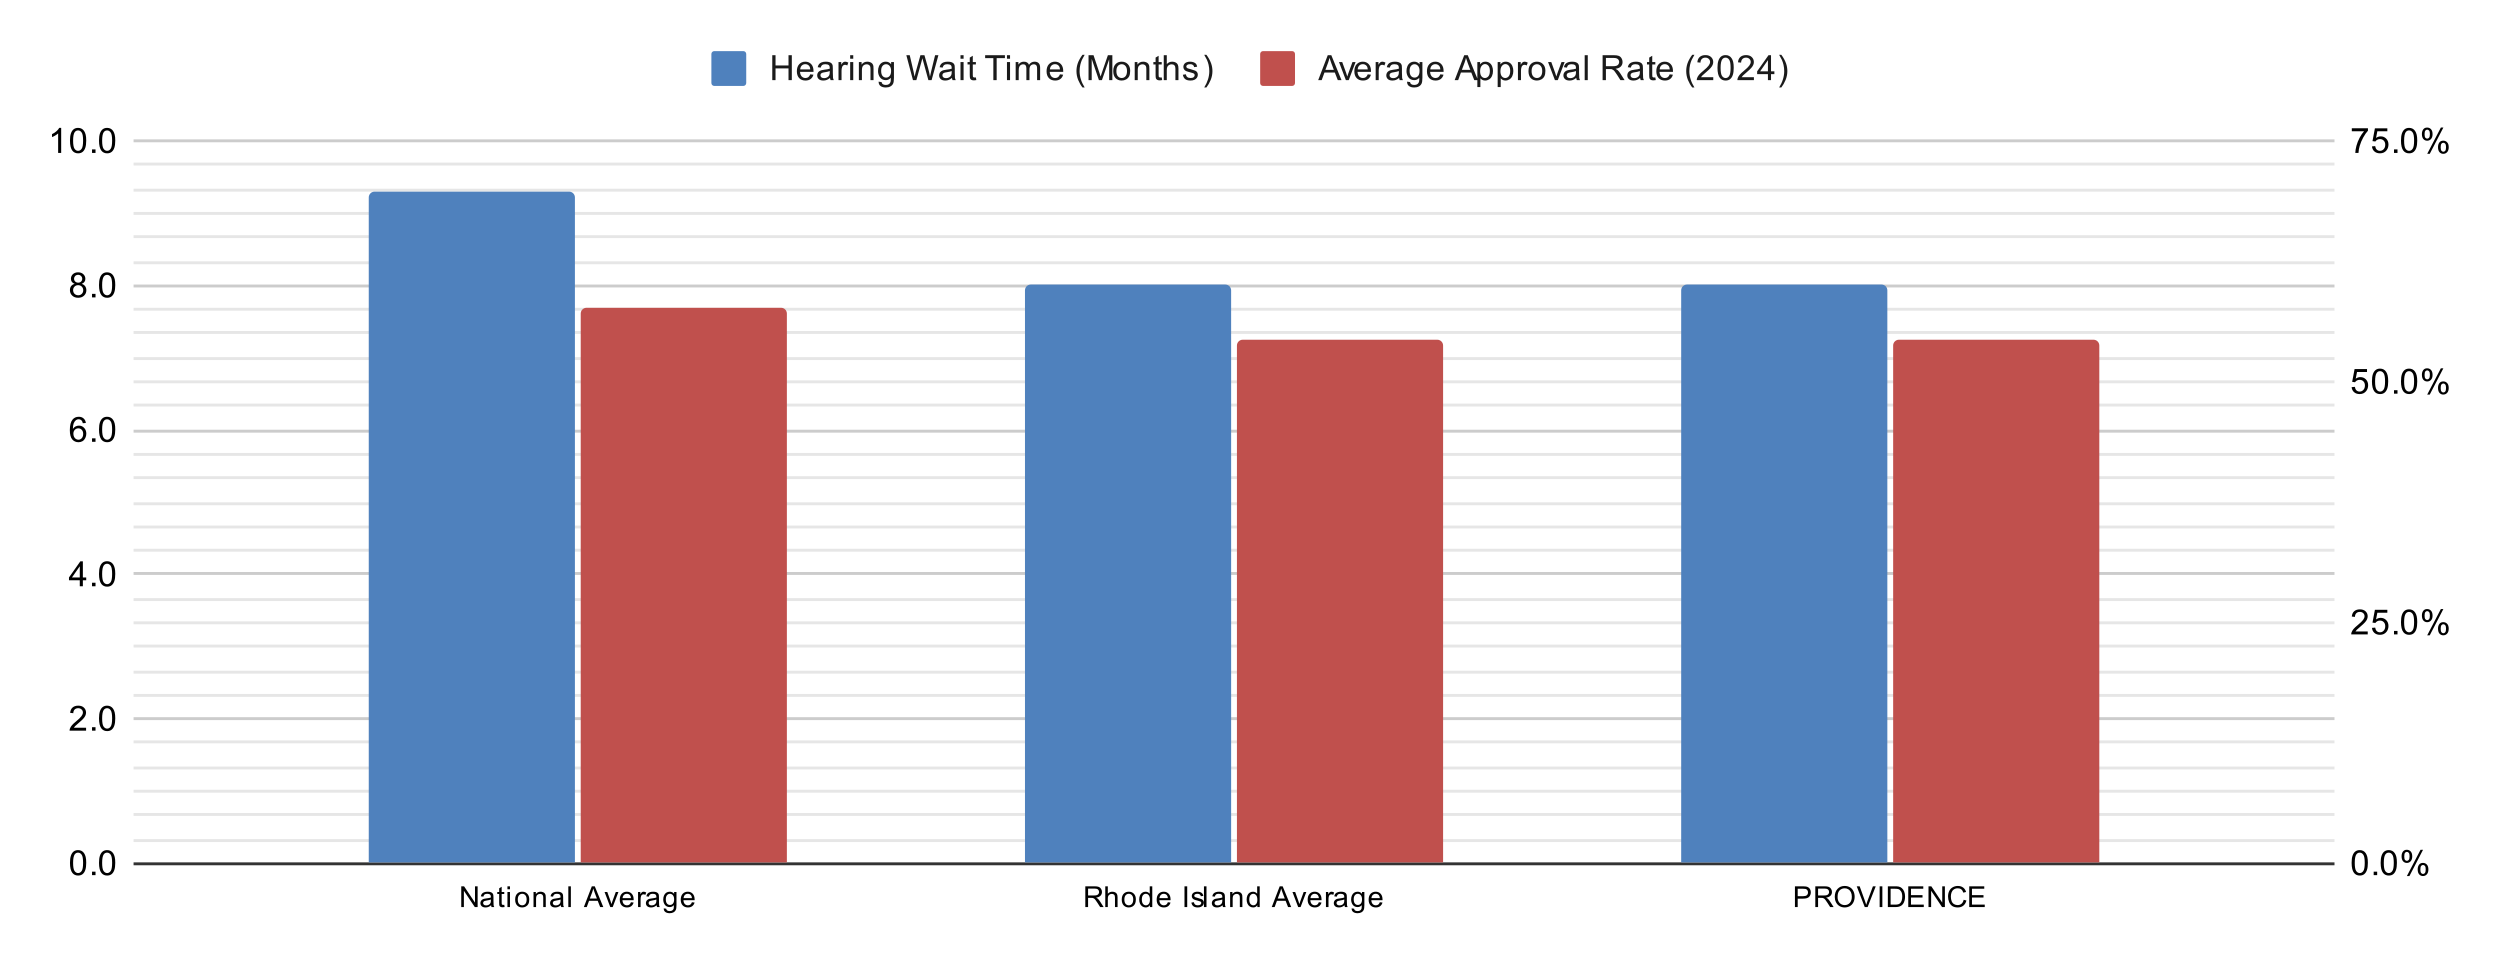
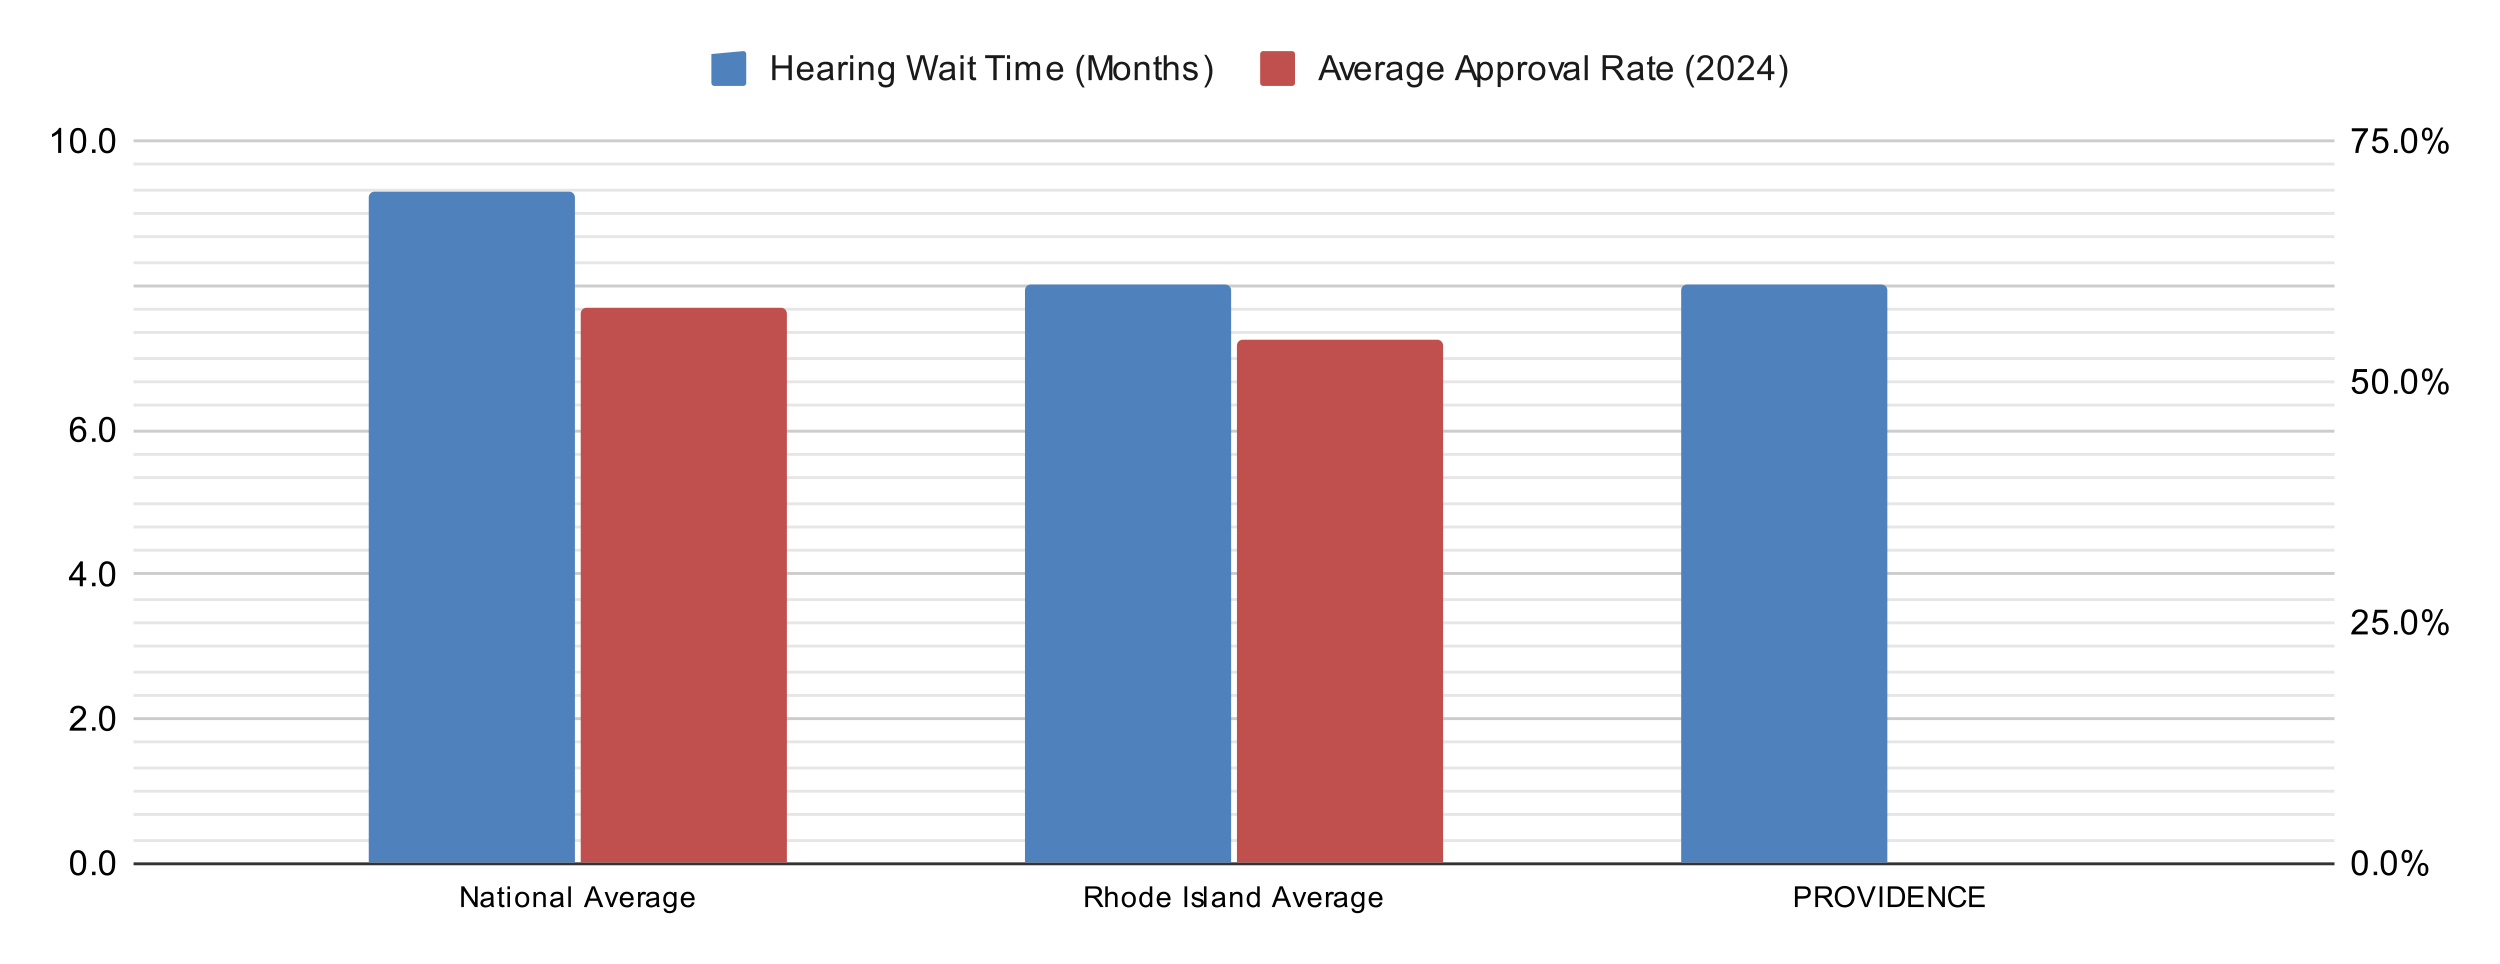
<svg xmlns="http://www.w3.org/2000/svg" version="1.1" viewBox="0.0 0.0 861.0 332.0" fill="none" stroke="none" stroke-linecap="square" stroke-miterlimit="10" width="861" height="332">
  <path fill="#ffffff" d="M0 0L861.0 0L861.0 332.0L0 332.0L0 0Z" fill-rule="nonzero" />
  <path stroke="#333333" stroke-width="1.0" stroke-linecap="butt" d="M46.5 297.5L803.5 297.5" fill-rule="nonzero" />
  <path stroke="#cccccc" stroke-width="1.0" stroke-linecap="butt" d="M46.5 247.5L803.5 247.5" fill-rule="nonzero" />
  <path stroke="#cccccc" stroke-width="1.0" stroke-linecap="butt" d="M46.5 197.5L803.5 197.5" fill-rule="nonzero" />
  <path stroke="#cccccc" stroke-width="1.0" stroke-linecap="butt" d="M46.5 148.5L803.5 148.5" fill-rule="nonzero" />
  <path stroke="#cccccc" stroke-width="1.0" stroke-linecap="butt" d="M46.5 98.5L803.5 98.5" fill-rule="nonzero" />
  <path stroke="#cccccc" stroke-width="1.0" stroke-linecap="butt" d="M46.5 48.5L803.5 48.5" fill-rule="nonzero" />
  <path stroke="#e6e6e6" stroke-width="1.0" stroke-linecap="butt" d="M46.5 289.5L803.5 289.5" fill-rule="nonzero" />
  <path stroke="#e6e6e6" stroke-width="1.0" stroke-linecap="butt" d="M46.5 280.5L803.5 280.5" fill-rule="nonzero" />
  <path stroke="#e6e6e6" stroke-width="1.0" stroke-linecap="butt" d="M46.5 272.5L803.5 272.5" fill-rule="nonzero" />
  <path stroke="#e6e6e6" stroke-width="1.0" stroke-linecap="butt" d="M46.5 264.5L803.5 264.5" fill-rule="nonzero" />
  <path stroke="#e6e6e6" stroke-width="1.0" stroke-linecap="butt" d="M46.5 255.5L803.5 255.5" fill-rule="nonzero" />
  <path stroke="#e6e6e6" stroke-width="1.0" stroke-linecap="butt" d="M46.5 239.5L803.5 239.5" fill-rule="nonzero" />
  <path stroke="#e6e6e6" stroke-width="1.0" stroke-linecap="butt" d="M46.5 231.5L803.5 231.5" fill-rule="nonzero" />
  <path stroke="#e6e6e6" stroke-width="1.0" stroke-linecap="butt" d="M46.5 222.5L803.5 222.5" fill-rule="nonzero" />
  <path stroke="#e6e6e6" stroke-width="1.0" stroke-linecap="butt" d="M46.5 214.5L803.5 214.5" fill-rule="nonzero" />
  <path stroke="#e6e6e6" stroke-width="1.0" stroke-linecap="butt" d="M46.5 206.5L803.5 206.5" fill-rule="nonzero" />
  <path stroke="#e6e6e6" stroke-width="1.0" stroke-linecap="butt" d="M46.5 189.5L803.5 189.5" fill-rule="nonzero" />
  <path stroke="#e6e6e6" stroke-width="1.0" stroke-linecap="butt" d="M46.5 181.5L803.5 181.5" fill-rule="nonzero" />
  <path stroke="#e6e6e6" stroke-width="1.0" stroke-linecap="butt" d="M46.5 173.5L803.5 173.5" fill-rule="nonzero" />
  <path stroke="#e6e6e6" stroke-width="1.0" stroke-linecap="butt" d="M46.5 164.5L803.5 164.5" fill-rule="nonzero" />
  <path stroke="#e6e6e6" stroke-width="1.0" stroke-linecap="butt" d="M46.5 156.5L803.5 156.5" fill-rule="nonzero" />
  <path stroke="#e6e6e6" stroke-width="1.0" stroke-linecap="butt" d="M46.5 139.5L803.5 139.5" fill-rule="nonzero" />
  <path stroke="#e6e6e6" stroke-width="1.0" stroke-linecap="butt" d="M46.5 131.5L803.5 131.5" fill-rule="nonzero" />
  <path stroke="#e6e6e6" stroke-width="1.0" stroke-linecap="butt" d="M46.5 123.5L803.5 123.5" fill-rule="nonzero" />
  <path stroke="#e6e6e6" stroke-width="1.0" stroke-linecap="butt" d="M46.5 114.5L803.5 114.5" fill-rule="nonzero" />
  <path stroke="#e6e6e6" stroke-width="1.0" stroke-linecap="butt" d="M46.5 106.5L803.5 106.5" fill-rule="nonzero" />
  <path stroke="#e6e6e6" stroke-width="1.0" stroke-linecap="butt" d="M46.5 90.5L803.5 90.5" fill-rule="nonzero" />
  <path stroke="#e6e6e6" stroke-width="1.0" stroke-linecap="butt" d="M46.5 81.5L803.5 81.5" fill-rule="nonzero" />
  <path stroke="#e6e6e6" stroke-width="1.0" stroke-linecap="butt" d="M46.5 73.5L803.5 73.5" fill-rule="nonzero" />
  <path stroke="#e6e6e6" stroke-width="1.0" stroke-linecap="butt" d="M46.5 65.5L803.5 65.5" fill-rule="nonzero" />
  <path stroke="#e6e6e6" stroke-width="1.0" stroke-linecap="butt" d="M46.5 56.5L803.5 56.5" fill-rule="nonzero" />
  <clipPath id="id_0">
    <path d="M46.6 48.667L803.4 48.667L803.4 297.4L46.6 297.4L46.6 48.667Z" clip-rule="nonzero" />
  </clipPath>
  <path stroke="#000000" stroke-width="2.0" stroke-linecap="butt" stroke-opacity="0.0" clip-path="url(#id_0)" d="M198.0 297.0L127.0 297.0L127.0 68.0C127.0 66.895 127.895 66.0 129.0 66.0L196.0 66.0C197.105 66.0 198.0 66.895 198.0 68.0Z" fill-rule="nonzero" />
  <path fill="#4f81bd" clip-path="url(#id_0)" d="M198.0 297.0L127.0 297.0L127.0 68.0C127.0 66.895 127.895 66.0 129.0 66.0L196.0 66.0C197.105 66.0 198.0 66.895 198.0 68.0Z" fill-rule="nonzero" />
  <path stroke="#000000" stroke-width="2.0" stroke-linecap="butt" stroke-opacity="0.0" clip-path="url(#id_0)" d="M424.0 297.0L353.0 297.0L353.0 100.0C353.0 98.895 353.895 98.0 355.0 98.0L422.0 98.0C423.105 98.0 424.0 98.895 424.0 100.0Z" fill-rule="nonzero" />
  <path fill="#4f81bd" clip-path="url(#id_0)" d="M424.0 297.0L353.0 297.0L353.0 100.0C353.0 98.895 353.895 98.0 355.0 98.0L422.0 98.0C423.105 98.0 424.0 98.895 424.0 100.0Z" fill-rule="nonzero" />
  <path stroke="#000000" stroke-width="2.0" stroke-linecap="butt" stroke-opacity="0.0" clip-path="url(#id_0)" d="M650.0 297.0L579.0 297.0L579.0 100.0C579.0 98.895 579.895 98.0 581.0 98.0L648.0 98.0C649.105 98.0 650.0 98.895 650.0 100.0Z" fill-rule="nonzero" />
  <path fill="#4f81bd" clip-path="url(#id_0)" d="M650.0 297.0L579.0 297.0L579.0 100.0C579.0 98.895 579.895 98.0 581.0 98.0L648.0 98.0C649.105 98.0 650.0 98.895 650.0 100.0Z" fill-rule="nonzero" />
  <path stroke="#000000" stroke-width="2.0" stroke-linecap="butt" stroke-opacity="0.0" clip-path="url(#id_0)" d="M271.0 297.0L200.0 297.0L200.0 108.0C200.0 106.895 200.895 106.0 202.0 106.0L269.0 106.0C270.105 106.0 271.0 106.895 271.0 108.0Z" fill-rule="nonzero" />
  <path fill="#c0504d" clip-path="url(#id_0)" d="M271.0 297.0L200.0 297.0L200.0 108.0C200.0 106.895 200.895 106.0 202.0 106.0L269.0 106.0C270.105 106.0 271.0 106.895 271.0 108.0Z" fill-rule="nonzero" />
  <path stroke="#000000" stroke-width="2.0" stroke-linecap="butt" stroke-opacity="0.0" clip-path="url(#id_0)" d="M497.0 297.0L426.0 297.0L426.0 119.0C426.0 117.895 426.895 117.0 428.0 117.0L495.0 117.0C496.105 117.0 497.0 117.895 497.0 119.0Z" fill-rule="nonzero" />
  <path fill="#c0504d" clip-path="url(#id_0)" d="M497.0 297.0L426.0 297.0L426.0 119.0C426.0 117.895 426.895 117.0 428.0 117.0L495.0 117.0C496.105 117.0 497.0 117.895 497.0 119.0Z" fill-rule="nonzero" />
  <path stroke="#000000" stroke-width="2.0" stroke-linecap="butt" stroke-opacity="0.0" clip-path="url(#id_0)" d="M723.0 297.0L652.0 297.0L652.0 119.0C652.0 117.895 652.895 117.0 654.0 117.0L721.0 117.0C722.105 117.0 723.0 117.895 723.0 119.0Z" fill-rule="nonzero" />
-   <path fill="#c0504d" clip-path="url(#id_0)" d="M723.0 297.0L652.0 297.0L652.0 119.0C652.0 117.895 652.895 117.0 654.0 117.0L721.0 117.0C722.105 117.0 723.0 117.895 723.0 119.0Z" fill-rule="nonzero" />
  <path fill="#000000" d="M24.1 297.166Q24.1 295.634 24.413 294.712Q24.725 293.775 25.334 293.275Q25.959 292.775 26.897 292.775Q27.584 292.775 28.1 293.056Q28.631 293.337 28.975 293.869Q29.319 294.384 29.506 295.134Q29.694 295.884 29.694 297.166Q29.694 298.681 29.381 299.603Q29.084 300.525 28.459 301.041Q27.85 301.541 26.897 301.541Q25.663 301.541 24.944 300.65Q24.1 299.587 24.1 297.166ZM25.178 297.166Q25.178 299.275 25.678 299.978Q26.178 300.681 26.897 300.681Q27.631 300.681 28.116 299.978Q28.616 299.275 28.616 297.166Q28.616 295.041 28.116 294.353Q27.631 293.65 26.881 293.65Q26.163 293.65 25.725 294.259Q25.178 295.041 25.178 297.166ZM31.694 301.4L31.694 300.197L32.897 300.197L32.897 301.4L31.694 301.4ZM34.1 297.166Q34.1 295.634 34.413 294.712Q34.725 293.775 35.334 293.275Q35.959 292.775 36.897 292.775Q37.584 292.775 38.1 293.056Q38.631 293.337 38.975 293.869Q39.319 294.384 39.506 295.134Q39.694 295.884 39.694 297.166Q39.694 298.681 39.381 299.603Q39.084 300.525 38.459 301.041Q37.85 301.541 36.897 301.541Q35.663 301.541 34.944 300.65Q34.1 299.587 34.1 297.166ZM35.178 297.166Q35.178 299.275 35.678 299.978Q36.178 300.681 36.897 300.681Q37.631 300.681 38.116 299.978Q38.616 299.275 38.616 297.166Q38.616 295.041 38.116 294.353Q37.631 293.65 36.881 293.65Q36.163 293.65 35.725 294.259Q35.178 295.041 35.178 297.166Z" fill-rule="nonzero" />
  <path fill="#000000" d="M29.647 250.638L29.647 251.653L23.959 251.653Q23.959 251.278 24.084 250.919Q24.303 250.341 24.772 249.778Q25.256 249.216 26.163 248.481Q27.569 247.325 28.053 246.653Q28.553 245.981 28.553 245.388Q28.553 244.763 28.1 244.341Q27.647 243.903 26.928 243.903Q26.163 243.903 25.709 244.356Q25.256 244.81 25.241 245.622L24.163 245.513Q24.272 244.294 24.991 243.669Q25.725 243.028 26.959 243.028Q28.194 243.028 28.913 243.716Q29.631 244.403 29.631 245.419Q29.631 245.935 29.413 246.435Q29.209 246.919 28.709 247.481Q28.225 248.028 27.1 248.981Q26.147 249.778 25.866 250.075Q25.6 250.356 25.428 250.638L29.647 250.638ZM31.694 251.653L31.694 250.45L32.897 250.45L32.897 251.653L31.694 251.653ZM34.1 247.419Q34.1 245.888 34.413 244.966Q34.725 244.028 35.334 243.528Q35.959 243.028 36.897 243.028Q37.584 243.028 38.1 243.31Q38.631 243.591 38.975 244.122Q39.319 244.638 39.506 245.388Q39.694 246.138 39.694 247.419Q39.694 248.935 39.381 249.856Q39.084 250.778 38.459 251.294Q37.85 251.794 36.897 251.794Q35.663 251.794 34.944 250.903Q34.1 249.841 34.1 247.419ZM35.178 247.419Q35.178 249.528 35.678 250.231Q36.178 250.935 36.897 250.935Q37.631 250.935 38.116 250.231Q38.616 249.528 38.616 247.419Q38.616 245.294 38.116 244.606Q37.631 243.903 36.881 243.903Q36.163 243.903 35.725 244.513Q35.178 245.294 35.178 247.419Z" fill-rule="nonzero" />
  <path fill="#000000" d="M27.475 201.907L27.475 199.844L23.756 199.844L23.756 198.875L27.678 193.313L28.538 193.313L28.538 198.875L29.694 198.875L29.694 199.844L28.538 199.844L28.538 201.907L27.475 201.907ZM27.475 198.875L27.475 195.016L24.788 198.875L27.475 198.875ZM31.694 201.907L31.694 200.704L32.897 200.704L32.897 201.907L31.694 201.907ZM34.1 197.672Q34.1 196.141 34.413 195.219Q34.725 194.282 35.334 193.782Q35.959 193.282 36.897 193.282Q37.584 193.282 38.1 193.563Q38.631 193.844 38.975 194.375Q39.319 194.891 39.506 195.641Q39.694 196.391 39.694 197.672Q39.694 199.188 39.381 200.11Q39.084 201.032 38.459 201.547Q37.85 202.047 36.897 202.047Q35.663 202.047 34.944 201.157Q34.1 200.094 34.1 197.672ZM35.178 197.672Q35.178 199.782 35.678 200.485Q36.178 201.188 36.897 201.188Q37.631 201.188 38.116 200.485Q38.616 199.782 38.616 197.672Q38.616 195.547 38.116 194.86Q37.631 194.157 36.881 194.157Q36.163 194.157 35.725 194.766Q35.178 195.547 35.178 197.672Z" fill-rule="nonzero" />
  <path fill="#000000" d="M29.569 145.676L28.522 145.754Q28.381 145.129 28.131 144.847Q27.694 144.394 27.069 144.394Q26.569 144.394 26.178 144.676Q25.694 145.051 25.397 145.754Q25.116 146.441 25.1 147.722Q25.475 147.144 26.022 146.863Q26.584 146.582 27.194 146.582Q28.241 146.582 28.975 147.363Q29.725 148.144 29.725 149.363Q29.725 150.176 29.366 150.879Q29.022 151.566 28.413 151.941Q27.803 152.301 27.038 152.301Q25.709 152.301 24.881 151.332Q24.053 150.363 24.053 148.144Q24.053 145.644 24.975 144.519Q25.772 143.535 27.131 143.535Q28.147 143.535 28.788 144.113Q29.444 144.676 29.569 145.676ZM25.272 149.379Q25.272 149.926 25.491 150.426Q25.725 150.91 26.131 151.176Q26.553 151.441 27.022 151.441Q27.678 151.441 28.163 150.91Q28.647 150.363 28.647 149.441Q28.647 148.551 28.163 148.035Q27.694 147.519 26.975 147.519Q26.256 147.519 25.756 148.035Q25.272 148.551 25.272 149.379ZM31.694 152.16L31.694 150.957L32.897 150.957L32.897 152.16L31.694 152.16ZM34.1 147.926Q34.1 146.394 34.413 145.472Q34.725 144.535 35.334 144.035Q35.959 143.535 36.897 143.535Q37.584 143.535 38.1 143.816Q38.631 144.097 38.975 144.629Q39.319 145.144 39.506 145.894Q39.694 146.644 39.694 147.926Q39.694 149.441 39.381 150.363Q39.084 151.285 38.459 151.801Q37.85 152.301 36.897 152.301Q35.663 152.301 34.944 151.41Q34.1 150.347 34.1 147.926ZM35.178 147.926Q35.178 150.035 35.678 150.738Q36.178 151.441 36.897 151.441Q37.631 151.441 38.116 150.738Q38.616 150.035 38.616 147.926Q38.616 145.801 38.116 145.113Q37.631 144.41 36.881 144.41Q36.163 144.41 35.725 145.019Q35.178 145.801 35.178 147.926Z" fill-rule="nonzero" />
-   <path fill="#000000" d="M25.725 97.757Q25.069 97.507 24.741 97.07Q24.428 96.616 24.428 96.007Q24.428 95.07 25.1 94.429Q25.788 93.788 26.897 93.788Q28.022 93.788 28.709 94.445Q29.397 95.101 29.397 96.038Q29.397 96.632 29.084 97.07Q28.772 97.507 28.131 97.757Q28.928 98.007 29.334 98.585Q29.741 99.163 29.741 99.96Q29.741 101.054 28.959 101.804Q28.194 102.554 26.913 102.554Q25.647 102.554 24.866 101.804Q24.084 101.054 24.084 99.929Q24.084 99.085 24.506 98.523Q24.944 97.96 25.725 97.757ZM25.506 95.96Q25.506 96.57 25.897 96.96Q26.303 97.351 26.928 97.351Q27.538 97.351 27.928 96.976Q28.319 96.585 28.319 96.023Q28.319 95.445 27.913 95.054Q27.506 94.648 26.913 94.648Q26.303 94.648 25.897 95.038Q25.506 95.429 25.506 95.96ZM25.178 99.929Q25.178 100.382 25.381 100.804Q25.6 101.226 26.022 101.46Q26.444 101.695 26.928 101.695Q27.678 101.695 28.163 101.21Q28.663 100.726 28.663 99.976Q28.663 99.21 28.163 98.71Q27.663 98.21 26.897 98.21Q26.147 98.21 25.663 98.71Q25.178 99.195 25.178 99.929ZM31.694 102.413L31.694 101.21L32.897 101.21L32.897 102.413L31.694 102.413ZM34.1 98.179Q34.1 96.648 34.413 95.726Q34.725 94.788 35.334 94.288Q35.959 93.788 36.897 93.788Q37.584 93.788 38.1 94.07Q38.631 94.351 38.975 94.882Q39.319 95.398 39.506 96.148Q39.694 96.898 39.694 98.179Q39.694 99.695 39.381 100.616Q39.084 101.538 38.459 102.054Q37.85 102.554 36.897 102.554Q35.663 102.554 34.944 101.663Q34.1 100.601 34.1 98.179ZM35.178 98.179Q35.178 100.288 35.678 100.991Q36.178 101.695 36.897 101.695Q37.631 101.695 38.116 100.991Q38.616 100.288 38.616 98.179Q38.616 96.054 38.116 95.366Q37.631 94.663 36.881 94.663Q36.163 94.663 35.725 95.273Q35.178 96.054 35.178 98.179Z" fill-rule="nonzero" />
  <path fill="#000000" d="M21.069 52.667L20.022 52.667L20.022 45.948Q19.631 46.307 19.006 46.682Q18.397 47.042 17.913 47.214L17.913 46.198Q18.788 45.776 19.444 45.198Q20.116 44.604 20.397 44.042L21.069 44.042L21.069 52.667ZM24.1 48.432Q24.1 46.901 24.413 45.979Q24.725 45.042 25.334 44.542Q25.959 44.042 26.897 44.042Q27.584 44.042 28.1 44.323Q28.631 44.604 28.975 45.135Q29.319 45.651 29.506 46.401Q29.694 47.151 29.694 48.432Q29.694 49.948 29.381 50.87Q29.084 51.792 28.459 52.307Q27.85 52.807 26.897 52.807Q25.663 52.807 24.944 51.917Q24.1 50.854 24.1 48.432ZM25.178 48.432Q25.178 50.542 25.678 51.245Q26.178 51.948 26.897 51.948Q27.631 51.948 28.116 51.245Q28.616 50.542 28.616 48.432Q28.616 46.307 28.116 45.62Q27.631 44.917 26.881 44.917Q26.163 44.917 25.725 45.526Q25.178 46.307 25.178 48.432ZM31.694 52.667L31.694 51.464L32.897 51.464L32.897 52.667L31.694 52.667ZM34.1 48.432Q34.1 46.901 34.413 45.979Q34.725 45.042 35.334 44.542Q35.959 44.042 36.897 44.042Q37.584 44.042 38.1 44.323Q38.631 44.604 38.975 45.135Q39.319 45.651 39.506 46.401Q39.694 47.151 39.694 48.432Q39.694 49.948 39.381 50.87Q39.084 51.792 38.459 52.307Q37.85 52.807 36.897 52.807Q35.663 52.807 34.944 51.917Q34.1 50.854 34.1 48.432ZM35.178 48.432Q35.178 50.542 35.678 51.245Q36.178 51.948 36.897 51.948Q37.631 51.948 38.116 51.245Q38.616 50.542 38.616 48.432Q38.616 46.307 38.116 45.62Q37.631 44.917 36.881 44.917Q36.163 44.917 35.725 45.526Q35.178 46.307 35.178 48.432Z" fill-rule="nonzero" />
  <path fill="#000000" d="M809.9 297.166Q809.9 295.634 810.212 294.712Q810.525 293.775 811.134 293.275Q811.759 292.775 812.697 292.775Q813.384 292.775 813.9 293.056Q814.431 293.337 814.775 293.869Q815.119 294.384 815.306 295.134Q815.494 295.884 815.494 297.166Q815.494 298.681 815.181 299.603Q814.884 300.525 814.259 301.041Q813.65 301.541 812.697 301.541Q811.462 301.541 810.744 300.65Q809.9 299.587 809.9 297.166ZM810.978 297.166Q810.978 299.275 811.478 299.978Q811.978 300.681 812.697 300.681Q813.431 300.681 813.916 299.978Q814.416 299.275 814.416 297.166Q814.416 295.041 813.916 294.353Q813.431 293.65 812.681 293.65Q811.962 293.65 811.525 294.259Q810.978 295.041 810.978 297.166ZM817.494 301.4L817.494 300.197L818.697 300.197L818.697 301.4L817.494 301.4ZM819.9 297.166Q819.9 295.634 820.212 294.712Q820.525 293.775 821.134 293.275Q821.759 292.775 822.697 292.775Q823.384 292.775 823.9 293.056Q824.431 293.337 824.775 293.869Q825.119 294.384 825.306 295.134Q825.494 295.884 825.494 297.166Q825.494 298.681 825.181 299.603Q824.884 300.525 824.259 301.041Q823.65 301.541 822.697 301.541Q821.462 301.541 820.744 300.65Q819.9 299.587 819.9 297.166ZM820.978 297.166Q820.978 299.275 821.478 299.978Q821.978 300.681 822.697 300.681Q823.431 300.681 823.916 299.978Q824.416 299.275 824.416 297.166Q824.416 295.041 823.916 294.353Q823.431 293.65 822.681 293.65Q821.962 293.65 821.525 294.259Q820.978 295.041 820.978 297.166ZM827.103 294.869Q827.103 293.947 827.556 293.306Q828.025 292.666 828.9 292.666Q829.712 292.666 830.244 293.244Q830.775 293.822 830.775 294.931Q830.775 296.025 830.228 296.619Q829.697 297.197 828.916 297.197Q828.134 297.197 827.619 296.619Q827.103 296.041 827.103 294.869ZM828.931 293.384Q828.541 293.384 828.275 293.728Q828.025 294.072 828.025 294.978Q828.025 295.806 828.275 296.15Q828.541 296.478 828.931 296.478Q829.337 296.478 829.587 296.134Q829.853 295.791 829.853 294.9Q829.853 294.056 829.587 293.728Q829.322 293.384 828.931 293.384ZM828.931 301.712L833.634 292.666L834.494 292.666L829.806 301.712L828.931 301.712ZM832.65 299.384Q832.65 298.462 833.103 297.822Q833.572 297.181 834.462 297.181Q835.275 297.181 835.806 297.759Q836.337 298.322 836.337 299.447Q836.337 300.541 835.791 301.134Q835.259 301.712 834.462 301.712Q833.697 301.712 833.166 301.134Q832.65 300.556 832.65 299.384ZM834.494 297.9Q834.087 297.9 833.822 298.244Q833.572 298.587 833.572 299.494Q833.572 300.306 833.837 300.65Q834.103 300.994 834.494 300.994Q834.884 300.994 835.15 300.65Q835.416 300.306 835.416 299.4Q835.416 298.572 835.15 298.244Q834.884 297.9 834.494 297.9Z" fill-rule="nonzero" />
  <path fill="#000000" d="M815.447 217.473L815.447 218.489L809.759 218.489Q809.759 218.114 809.884 217.755Q810.103 217.176 810.572 216.614Q811.056 216.051 811.962 215.317Q813.369 214.161 813.853 213.489Q814.353 212.817 814.353 212.223Q814.353 211.598 813.9 211.176Q813.447 210.739 812.728 210.739Q811.962 210.739 811.509 211.192Q811.056 211.645 811.041 212.458L809.962 212.348Q810.072 211.13 810.791 210.505Q811.525 209.864 812.759 209.864Q813.994 209.864 814.712 210.551Q815.431 211.239 815.431 212.255Q815.431 212.77 815.212 213.27Q815.009 213.755 814.509 214.317Q814.025 214.864 812.9 215.817Q811.947 216.614 811.666 216.911Q811.4 217.192 811.228 217.473L815.447 217.473ZM816.9 216.239L818.009 216.145Q818.134 216.958 818.572 217.364Q819.025 217.77 819.666 217.77Q820.416 217.77 820.947 217.192Q821.478 216.614 821.478 215.676Q821.478 214.77 820.962 214.255Q820.462 213.723 819.634 213.723Q819.134 213.723 818.712 213.958Q818.306 214.192 818.072 214.551L817.087 214.426L817.916 210.02L822.197 210.02L822.197 211.02L818.759 211.02L818.306 213.333Q819.072 212.786 819.916 212.786Q821.041 212.786 821.806 213.567Q822.587 214.348 822.587 215.583Q822.587 216.739 821.916 217.598Q821.087 218.63 819.666 218.63Q818.494 218.63 817.744 217.973Q817.009 217.317 816.9 216.239ZM824.494 218.489L824.494 217.286L825.697 217.286L825.697 218.489L824.494 218.489ZM826.9 214.255Q826.9 212.723 827.212 211.801Q827.525 210.864 828.134 210.364Q828.759 209.864 829.697 209.864Q830.384 209.864 830.9 210.145Q831.431 210.426 831.775 210.958Q832.119 211.473 832.306 212.223Q832.494 212.973 832.494 214.255Q832.494 215.77 832.181 216.692Q831.884 217.614 831.259 218.13Q830.65 218.63 829.697 218.63Q828.462 218.63 827.744 217.739Q826.9 216.676 826.9 214.255ZM827.978 214.255Q827.978 216.364 828.478 217.067Q828.978 217.77 829.697 217.77Q830.431 217.77 830.916 217.067Q831.416 216.364 831.416 214.255Q831.416 212.13 830.916 211.442Q830.431 210.739 829.681 210.739Q828.962 210.739 828.525 211.348Q827.978 212.13 827.978 214.255ZM834.103 211.958Q834.103 211.036 834.556 210.395Q835.025 209.755 835.9 209.755Q836.712 209.755 837.244 210.333Q837.775 210.911 837.775 212.02Q837.775 213.114 837.228 213.708Q836.697 214.286 835.916 214.286Q835.134 214.286 834.619 213.708Q834.103 213.13 834.103 211.958ZM835.931 210.473Q835.541 210.473 835.275 210.817Q835.025 211.161 835.025 212.067Q835.025 212.895 835.275 213.239Q835.541 213.567 835.931 213.567Q836.337 213.567 836.587 213.223Q836.853 212.88 836.853 211.989Q836.853 211.145 836.587 210.817Q836.322 210.473 835.931 210.473ZM835.931 218.801L840.634 209.755L841.494 209.755L836.806 218.801L835.931 218.801ZM839.65 216.473Q839.65 215.551 840.103 214.911Q840.572 214.27 841.462 214.27Q842.275 214.27 842.806 214.848Q843.337 215.411 843.337 216.536Q843.337 217.63 842.791 218.223Q842.259 218.801 841.462 218.801Q840.697 218.801 840.166 218.223Q839.65 217.645 839.65 216.473ZM841.494 214.989Q841.087 214.989 840.822 215.333Q840.572 215.676 840.572 216.583Q840.572 217.395 840.837 217.739Q841.103 218.083 841.494 218.083Q841.884 218.083 842.15 217.739Q842.416 217.395 842.416 216.489Q842.416 215.661 842.15 215.333Q841.884 214.989 841.494 214.989Z" fill-rule="nonzero" />
  <path fill="#000000" d="M809.9 133.328L811.009 133.234Q811.134 134.047 811.572 134.453Q812.025 134.859 812.666 134.859Q813.416 134.859 813.947 134.281Q814.478 133.703 814.478 132.765Q814.478 131.859 813.962 131.343Q813.462 130.812 812.634 130.812Q812.134 130.812 811.712 131.047Q811.306 131.281 811.072 131.64L810.087 131.515L810.916 127.109L815.197 127.109L815.197 128.109L811.759 128.109L811.306 130.422Q812.072 129.875 812.916 129.875Q814.041 129.875 814.806 130.656Q815.587 131.437 815.587 132.672Q815.587 133.828 814.916 134.687Q814.087 135.718 812.666 135.718Q811.494 135.718 810.744 135.062Q810.009 134.406 809.9 133.328ZM816.9 131.343Q816.9 129.812 817.212 128.89Q817.525 127.953 818.134 127.453Q818.759 126.953 819.697 126.953Q820.384 126.953 820.9 127.234Q821.431 127.515 821.775 128.047Q822.119 128.562 822.306 129.312Q822.494 130.062 822.494 131.343Q822.494 132.859 822.181 133.781Q821.884 134.703 821.259 135.218Q820.65 135.718 819.697 135.718Q818.462 135.718 817.744 134.828Q816.9 133.765 816.9 131.343ZM817.978 131.343Q817.978 133.453 818.478 134.156Q818.978 134.859 819.697 134.859Q820.431 134.859 820.916 134.156Q821.416 133.453 821.416 131.343Q821.416 129.218 820.916 128.531Q820.431 127.828 819.681 127.828Q818.962 127.828 818.525 128.437Q817.978 129.218 817.978 131.343ZM824.494 135.578L824.494 134.375L825.697 134.375L825.697 135.578L824.494 135.578ZM826.9 131.343Q826.9 129.812 827.212 128.89Q827.525 127.953 828.134 127.453Q828.759 126.953 829.697 126.953Q830.384 126.953 830.9 127.234Q831.431 127.515 831.775 128.047Q832.119 128.562 832.306 129.312Q832.494 130.062 832.494 131.343Q832.494 132.859 832.181 133.781Q831.884 134.703 831.259 135.218Q830.65 135.718 829.697 135.718Q828.462 135.718 827.744 134.828Q826.9 133.765 826.9 131.343ZM827.978 131.343Q827.978 133.453 828.478 134.156Q828.978 134.859 829.697 134.859Q830.431 134.859 830.916 134.156Q831.416 133.453 831.416 131.343Q831.416 129.218 830.916 128.531Q830.431 127.828 829.681 127.828Q828.962 127.828 828.525 128.437Q827.978 129.218 827.978 131.343ZM834.103 129.047Q834.103 128.125 834.556 127.484Q835.025 126.843 835.9 126.843Q836.712 126.843 837.244 127.422Q837.775 128 837.775 129.109Q837.775 130.203 837.228 130.797Q836.697 131.375 835.916 131.375Q835.134 131.375 834.619 130.797Q834.103 130.218 834.103 129.047ZM835.931 127.562Q835.541 127.562 835.275 127.906Q835.025 128.25 835.025 129.156Q835.025 129.984 835.275 130.328Q835.541 130.656 835.931 130.656Q836.337 130.656 836.587 130.312Q836.853 129.968 836.853 129.078Q836.853 128.234 836.587 127.906Q836.322 127.562 835.931 127.562ZM835.931 135.89L840.634 126.843L841.494 126.843L836.806 135.89L835.931 135.89ZM839.65 133.562Q839.65 132.64 840.103 132Q840.572 131.359 841.462 131.359Q842.275 131.359 842.806 131.937Q843.337 132.5 843.337 133.625Q843.337 134.718 842.791 135.312Q842.259 135.89 841.462 135.89Q840.697 135.89 840.166 135.312Q839.65 134.734 839.65 133.562ZM841.494 132.078Q841.087 132.078 840.822 132.422Q840.572 132.765 840.572 133.672Q840.572 134.484 840.837 134.828Q841.103 135.172 841.494 135.172Q841.884 135.172 842.15 134.828Q842.416 134.484 842.416 133.578Q842.416 132.75 842.15 132.422Q841.884 132.078 841.494 132.078Z" fill-rule="nonzero" />
  <path fill="#000000" d="M809.962 45.198L809.962 44.182L815.525 44.182L815.525 45.01Q814.712 45.885 813.9 47.339Q813.103 48.776 812.666 50.307Q812.337 51.385 812.259 52.667L811.166 52.667Q811.181 51.651 811.556 50.214Q811.947 48.776 812.65 47.448Q813.369 46.12 814.181 45.198L809.962 45.198ZM816.9 50.417L818.009 50.323Q818.134 51.135 818.572 51.542Q819.025 51.948 819.666 51.948Q820.416 51.948 820.947 51.37Q821.478 50.792 821.478 49.854Q821.478 48.948 820.962 48.432Q820.462 47.901 819.634 47.901Q819.134 47.901 818.712 48.135Q818.306 48.37 818.072 48.729L817.087 48.604L817.916 44.198L822.197 44.198L822.197 45.198L818.759 45.198L818.306 47.51Q819.072 46.964 819.916 46.964Q821.041 46.964 821.806 47.745Q822.587 48.526 822.587 49.76Q822.587 50.917 821.916 51.776Q821.087 52.807 819.666 52.807Q818.494 52.807 817.744 52.151Q817.009 51.495 816.9 50.417ZM824.494 52.667L824.494 51.464L825.697 51.464L825.697 52.667L824.494 52.667ZM826.9 48.432Q826.9 46.901 827.212 45.979Q827.525 45.042 828.134 44.542Q828.759 44.042 829.697 44.042Q830.384 44.042 830.9 44.323Q831.431 44.604 831.775 45.135Q832.119 45.651 832.306 46.401Q832.494 47.151 832.494 48.432Q832.494 49.948 832.181 50.87Q831.884 51.792 831.259 52.307Q830.65 52.807 829.697 52.807Q828.462 52.807 827.744 51.917Q826.9 50.854 826.9 48.432ZM827.978 48.432Q827.978 50.542 828.478 51.245Q828.978 51.948 829.697 51.948Q830.431 51.948 830.916 51.245Q831.416 50.542 831.416 48.432Q831.416 46.307 830.916 45.62Q830.431 44.917 829.681 44.917Q828.962 44.917 828.525 45.526Q827.978 46.307 827.978 48.432ZM834.103 46.135Q834.103 45.214 834.556 44.573Q835.025 43.932 835.9 43.932Q836.712 43.932 837.244 44.51Q837.775 45.089 837.775 46.198Q837.775 47.292 837.228 47.885Q836.697 48.464 835.916 48.464Q835.134 48.464 834.619 47.885Q834.103 47.307 834.103 46.135ZM835.931 44.651Q835.541 44.651 835.275 44.995Q835.025 45.339 835.025 46.245Q835.025 47.073 835.275 47.417Q835.541 47.745 835.931 47.745Q836.337 47.745 836.587 47.401Q836.853 47.057 836.853 46.167Q836.853 45.323 836.587 44.995Q836.322 44.651 835.931 44.651ZM835.931 52.979L840.634 43.932L841.494 43.932L836.806 52.979L835.931 52.979ZM839.65 50.651Q839.65 49.729 840.103 49.089Q840.572 48.448 841.462 48.448Q842.275 48.448 842.806 49.026Q843.337 49.589 843.337 50.714Q843.337 51.807 842.791 52.401Q842.259 52.979 841.462 52.979Q840.697 52.979 840.166 52.401Q839.65 51.823 839.65 50.651ZM841.494 49.167Q841.087 49.167 840.822 49.51Q840.572 49.854 840.572 50.76Q840.572 51.573 840.837 51.917Q841.103 52.26 841.494 52.26Q841.884 52.26 842.15 51.917Q842.416 51.573 842.416 50.667Q842.416 49.839 842.15 49.51Q841.884 49.167 841.494 49.167Z" fill-rule="nonzero" />
  <path fill="#000000" d="M158.855 312.4L158.855 305.244L159.824 305.244L163.59 310.869L163.59 305.244L164.496 305.244L164.496 312.4L163.527 312.4L159.761 306.775L159.761 312.4L158.855 312.4ZM169.136 311.759Q168.652 312.181 168.199 312.353Q167.746 312.525 167.23 312.525Q166.371 312.525 165.902 312.103Q165.449 311.681 165.449 311.025Q165.449 310.65 165.621 310.337Q165.793 310.025 166.074 309.837Q166.355 309.634 166.715 309.541Q166.965 309.478 167.496 309.416Q168.558 309.291 169.058 309.103Q169.058 308.931 169.058 308.884Q169.058 308.337 168.808 308.119Q168.48 307.822 167.808 307.822Q167.199 307.822 166.902 308.041Q166.605 308.259 166.465 308.806L165.605 308.697Q165.715 308.134 165.98 307.806Q166.261 307.462 166.761 307.291Q167.277 307.103 167.949 307.103Q168.605 307.103 169.011 307.259Q169.433 307.416 169.621 307.65Q169.824 307.884 169.902 308.244Q169.949 308.462 169.949 309.056L169.949 310.228Q169.949 311.447 169.996 311.775Q170.058 312.103 170.23 312.4L169.308 312.4Q169.168 312.119 169.136 311.759ZM169.058 309.791Q168.574 309.994 167.621 310.134Q167.09 310.212 166.855 310.306Q166.636 310.4 166.511 310.587Q166.386 310.775 166.386 311.009Q166.386 311.353 166.652 311.587Q166.918 311.822 167.433 311.822Q167.949 311.822 168.34 311.603Q168.73 311.384 168.918 310.994Q169.058 310.697 169.058 310.119L169.058 309.791ZM173.668 311.619L173.793 312.384Q173.418 312.462 173.136 312.462Q172.652 312.462 172.386 312.322Q172.121 312.166 172.011 311.916Q171.918 311.666 171.918 310.884L171.918 307.9L171.261 307.9L171.261 307.212L171.918 307.212L171.918 305.931L172.777 305.4L172.777 307.212L173.668 307.212L173.668 307.9L172.777 307.9L172.777 310.931Q172.777 311.306 172.824 311.416Q172.871 311.525 172.98 311.587Q173.09 311.65 173.277 311.65Q173.433 311.65 173.668 311.619ZM174.761 306.259L174.761 305.244L175.636 305.244L175.636 306.259L174.761 306.259ZM174.761 312.4L174.761 307.212L175.636 307.212L175.636 312.4L174.761 312.4ZM177.418 309.806Q177.418 308.369 178.23 307.666Q178.886 307.103 179.855 307.103Q180.918 307.103 181.59 307.806Q182.277 308.494 182.277 309.728Q182.277 310.728 181.98 311.306Q181.683 311.884 181.105 312.212Q180.527 312.525 179.855 312.525Q178.761 312.525 178.09 311.822Q177.418 311.119 177.418 309.806ZM178.324 309.806Q178.324 310.806 178.761 311.306Q179.199 311.791 179.855 311.791Q180.511 311.791 180.933 311.291Q181.371 310.791 181.371 309.775Q181.371 308.822 180.933 308.322Q180.496 307.822 179.855 307.822Q179.199 307.822 178.761 308.322Q178.324 308.806 178.324 309.806ZM183.746 312.4L183.746 307.212L184.543 307.212L184.543 307.947Q185.105 307.103 186.183 307.103Q186.652 307.103 187.043 307.275Q187.449 307.431 187.636 307.712Q187.84 307.978 187.918 308.353Q187.965 308.603 187.965 309.212L187.965 312.4L187.09 312.4L187.09 309.244Q187.09 308.712 186.98 308.447Q186.886 308.181 186.621 308.025Q186.355 307.853 186.011 307.853Q185.449 307.853 185.027 308.212Q184.621 308.572 184.621 309.572L184.621 312.4L183.746 312.4ZM193.136 311.759Q192.652 312.181 192.199 312.353Q191.746 312.525 191.23 312.525Q190.371 312.525 189.902 312.103Q189.449 311.681 189.449 311.025Q189.449 310.65 189.621 310.337Q189.793 310.025 190.074 309.837Q190.355 309.634 190.715 309.541Q190.965 309.478 191.496 309.416Q192.558 309.291 193.058 309.103Q193.058 308.931 193.058 308.884Q193.058 308.337 192.808 308.119Q192.48 307.822 191.808 307.822Q191.199 307.822 190.902 308.041Q190.605 308.259 190.465 308.806L189.605 308.697Q189.715 308.134 189.98 307.806Q190.261 307.462 190.761 307.291Q191.277 307.103 191.949 307.103Q192.605 307.103 193.011 307.259Q193.433 307.416 193.621 307.65Q193.824 307.884 193.902 308.244Q193.949 308.462 193.949 309.056L193.949 310.228Q193.949 311.447 193.996 311.775Q194.058 312.103 194.23 312.4L193.308 312.4Q193.168 312.119 193.136 311.759ZM193.058 309.791Q192.574 309.994 191.621 310.134Q191.09 310.212 190.855 310.306Q190.636 310.4 190.511 310.587Q190.386 310.775 190.386 311.009Q190.386 311.353 190.652 311.587Q190.918 311.822 191.433 311.822Q191.949 311.822 192.34 311.603Q192.73 311.384 192.918 310.994Q193.058 310.697 193.058 310.119L193.058 309.791ZM195.73 312.4L195.73 305.244L196.605 305.244L196.605 312.4L195.73 312.4ZM201.074 312.4L203.824 305.244L204.84 305.244L207.777 312.4L206.699 312.4L205.855 310.228L202.871 310.228L202.074 312.4L201.074 312.4ZM203.136 309.462L205.574 309.462L204.824 307.478Q204.48 306.572 204.308 305.994Q204.183 306.681 203.933 307.353L203.136 309.462ZM210.183 312.4L208.215 307.212L209.152 307.212L210.261 310.322Q210.433 310.822 210.59 311.369Q210.715 310.947 210.918 310.384L212.074 307.212L212.98 307.212L211.011 312.4L210.183 312.4ZM217.293 310.728L218.215 310.837Q217.996 311.634 217.402 312.087Q216.824 312.525 215.933 312.525Q214.793 312.525 214.121 311.822Q213.449 311.119 213.449 309.853Q213.449 308.541 214.121 307.822Q214.808 307.103 215.871 307.103Q216.918 307.103 217.574 307.806Q218.23 308.509 218.23 309.791Q218.23 309.869 218.23 310.025L214.371 310.025Q214.418 310.884 214.84 311.337Q215.277 311.791 215.933 311.791Q216.418 311.791 216.761 311.541Q217.105 311.291 217.293 310.728ZM214.418 309.306L217.308 309.306Q217.246 308.65 216.98 308.322Q216.558 307.822 215.886 307.822Q215.277 307.822 214.871 308.228Q214.465 308.634 214.418 309.306ZM219.746 312.4L219.746 307.212L220.527 307.212L220.527 307.994Q220.84 307.447 221.09 307.275Q221.34 307.103 221.652 307.103Q222.105 307.103 222.558 307.384L222.261 308.197Q221.933 308.009 221.605 308.009Q221.324 308.009 221.09 308.181Q220.855 308.353 220.761 308.666Q220.621 309.134 220.621 309.681L220.621 312.4L219.746 312.4ZM226.136 311.759Q225.652 312.181 225.199 312.353Q224.746 312.525 224.23 312.525Q223.371 312.525 222.902 312.103Q222.449 311.681 222.449 311.025Q222.449 310.65 222.621 310.337Q222.793 310.025 223.074 309.837Q223.355 309.634 223.715 309.541Q223.965 309.478 224.496 309.416Q225.558 309.291 226.058 309.103Q226.058 308.931 226.058 308.884Q226.058 308.337 225.808 308.119Q225.48 307.822 224.808 307.822Q224.199 307.822 223.902 308.041Q223.605 308.259 223.465 308.806L222.605 308.697Q222.715 308.134 222.98 307.806Q223.261 307.462 223.761 307.291Q224.277 307.103 224.949 307.103Q225.605 307.103 226.011 307.259Q226.433 307.416 226.621 307.65Q226.824 307.884 226.902 308.244Q226.949 308.462 226.949 309.056L226.949 310.228Q226.949 311.447 226.996 311.775Q227.058 312.103 227.23 312.4L226.308 312.4Q226.168 312.119 226.136 311.759ZM226.058 309.791Q225.574 309.994 224.621 310.134Q224.09 310.212 223.855 310.306Q223.636 310.4 223.511 310.587Q223.386 310.775 223.386 311.009Q223.386 311.353 223.652 311.587Q223.918 311.822 224.433 311.822Q224.949 311.822 225.34 311.603Q225.73 311.384 225.918 310.994Q226.058 310.697 226.058 310.119L226.058 309.791ZM228.59 312.837L229.449 312.962Q229.496 313.353 229.746 313.541Q230.074 313.775 230.636 313.775Q231.246 313.775 231.574 313.525Q231.902 313.291 232.027 312.853Q232.09 312.587 232.09 311.728Q231.511 312.4 230.652 312.4Q229.59 312.4 228.996 311.634Q228.418 310.853 228.418 309.775Q228.418 309.041 228.683 308.416Q228.949 307.775 229.449 307.447Q229.965 307.103 230.652 307.103Q231.574 307.103 232.168 307.837L232.168 307.212L232.98 307.212L232.98 311.697Q232.98 312.916 232.73 313.416Q232.496 313.916 231.949 314.212Q231.418 314.509 230.636 314.509Q229.715 314.509 229.136 314.087Q228.574 313.666 228.59 312.837ZM229.308 309.712Q229.308 310.728 229.715 311.197Q230.121 311.666 230.73 311.666Q231.34 311.666 231.746 311.212Q232.168 310.744 232.168 309.744Q232.168 308.791 231.746 308.306Q231.324 307.822 230.715 307.822Q230.136 307.822 229.715 308.306Q229.308 308.775 229.308 309.712ZM238.293 310.728L239.215 310.837Q238.996 311.634 238.402 312.087Q237.824 312.525 236.933 312.525Q235.793 312.525 235.121 311.822Q234.449 311.119 234.449 309.853Q234.449 308.541 235.121 307.822Q235.808 307.103 236.871 307.103Q237.918 307.103 238.574 307.806Q239.23 308.509 239.23 309.791Q239.23 309.869 239.23 310.025L235.371 310.025Q235.418 310.884 235.84 311.337Q236.277 311.791 236.933 311.791Q237.418 311.791 237.761 311.541Q238.105 311.291 238.293 310.728ZM235.418 309.306L238.308 309.306Q238.246 308.65 237.98 308.322Q237.558 307.822 236.886 307.822Q236.277 307.822 235.871 308.228Q235.465 308.634 235.418 309.306Z" fill-rule="nonzero" />
  <path fill="#000000" d="M373.781 312.4L373.781 305.244L376.953 305.244Q377.922 305.244 378.406 305.447Q378.906 305.634 379.203 306.119Q379.516 306.603 379.516 307.197Q379.516 307.962 379.016 308.478Q378.516 308.994 377.5 309.15Q377.875 309.322 378.062 309.494Q378.484 309.884 378.844 310.447L380.094 312.4L378.906 312.4L377.953 310.916Q377.547 310.259 377.266 309.931Q377.0 309.587 376.781 309.447Q376.578 309.306 376.359 309.259Q376.203 309.228 375.828 309.228L374.734 309.228L374.734 312.4L373.781 312.4ZM374.734 308.4L376.766 308.4Q377.422 308.4 377.781 308.275Q378.156 308.134 378.344 307.837Q378.531 307.541 378.531 307.197Q378.531 306.681 378.156 306.353Q377.797 306.025 377.0 306.025L374.734 306.025L374.734 308.4ZM380.656 312.4L380.656 305.244L381.531 305.244L381.531 307.806Q382.156 307.103 383.094 307.103Q383.672 307.103 384.094 307.337Q384.516 307.556 384.703 307.962Q384.891 308.353 384.891 309.119L384.891 312.4L384.0 312.4L384.0 309.119Q384.0 308.447 383.719 308.15Q383.438 307.853 382.906 307.853Q382.516 307.853 382.172 308.056Q381.828 308.259 381.672 308.603Q381.531 308.947 381.531 309.556L381.531 312.4L380.656 312.4ZM386.328 309.806Q386.328 308.369 387.141 307.666Q387.797 307.103 388.766 307.103Q389.828 307.103 390.5 307.806Q391.188 308.494 391.188 309.728Q391.188 310.728 390.891 311.306Q390.594 311.884 390.016 312.212Q389.438 312.525 388.766 312.525Q387.672 312.525 387.0 311.822Q386.328 311.119 386.328 309.806ZM387.234 309.806Q387.234 310.806 387.672 311.306Q388.109 311.791 388.766 311.791Q389.422 311.791 389.844 311.291Q390.281 310.791 390.281 309.775Q390.281 308.822 389.844 308.322Q389.406 307.822 388.766 307.822Q388.109 307.822 387.672 308.322Q387.234 308.806 387.234 309.806ZM396.031 312.4L396.031 311.744Q395.531 312.525 394.578 312.525Q393.953 312.525 393.422 312.181Q392.906 311.837 392.625 311.228Q392.344 310.603 392.344 309.806Q392.344 309.041 392.594 308.416Q392.859 307.775 393.375 307.447Q393.891 307.103 394.531 307.103Q395.0 307.103 395.359 307.306Q395.734 307.494 395.969 307.806L395.969 305.244L396.844 305.244L396.844 312.4L396.031 312.4ZM393.25 309.806Q393.25 310.806 393.656 311.306Q394.078 311.791 394.656 311.791Q395.234 311.791 395.625 311.322Q396.031 310.853 396.031 309.884Q396.031 308.822 395.625 308.322Q395.219 307.822 394.625 307.822Q394.031 307.822 393.641 308.306Q393.25 308.775 393.25 309.806ZM402.203 310.728L403.125 310.837Q402.906 311.634 402.312 312.087Q401.734 312.525 400.844 312.525Q399.703 312.525 399.031 311.822Q398.359 311.119 398.359 309.853Q398.359 308.541 399.031 307.822Q399.719 307.103 400.781 307.103Q401.828 307.103 402.484 307.806Q403.141 308.509 403.141 309.791Q403.141 309.869 403.141 310.025L399.281 310.025Q399.328 310.884 399.75 311.337Q400.188 311.791 400.844 311.791Q401.328 311.791 401.672 311.541Q402.016 311.291 402.203 310.728ZM399.328 309.306L402.219 309.306Q402.156 308.65 401.891 308.322Q401.469 307.822 400.797 307.822Q400.188 307.822 399.781 308.228Q399.375 308.634 399.328 309.306ZM407.938 312.4L407.938 305.244L408.875 305.244L408.875 312.4L407.938 312.4ZM410.312 310.853L411.172 310.712Q411.25 311.244 411.578 311.525Q411.922 311.791 412.516 311.791Q413.125 311.791 413.422 311.556Q413.719 311.306 413.719 310.962Q413.719 310.666 413.453 310.494Q413.266 310.384 412.547 310.197Q411.594 309.962 411.219 309.791Q410.844 309.603 410.641 309.291Q410.453 308.978 410.453 308.587Q410.453 308.244 410.609 307.947Q410.766 307.65 411.047 307.462Q411.25 307.306 411.594 307.212Q411.953 307.103 412.359 307.103Q412.969 307.103 413.422 307.275Q413.891 307.447 414.109 307.759Q414.344 308.056 414.422 308.556L413.562 308.666Q413.5 308.275 413.219 308.056Q412.938 307.822 412.422 307.822Q411.828 307.822 411.562 308.025Q411.297 308.212 411.297 308.494Q411.297 308.666 411.406 308.791Q411.516 308.931 411.75 309.025Q411.875 309.072 412.531 309.259Q413.453 309.509 413.812 309.666Q414.188 309.822 414.391 310.134Q414.609 310.431 414.609 310.869Q414.609 311.322 414.359 311.712Q414.109 312.087 413.625 312.306Q413.141 312.525 412.531 312.525Q411.516 312.525 410.984 312.103Q410.453 311.681 410.312 310.853ZM414.641 312.4L414.641 305.244L415.516 305.244L415.516 312.4L414.641 312.4ZM421.047 311.759Q420.562 312.181 420.109 312.353Q419.656 312.525 419.141 312.525Q418.281 312.525 417.812 312.103Q417.359 311.681 417.359 311.025Q417.359 310.65 417.531 310.337Q417.703 310.025 417.984 309.837Q418.266 309.634 418.625 309.541Q418.875 309.478 419.406 309.416Q420.469 309.291 420.969 309.103Q420.969 308.931 420.969 308.884Q420.969 308.337 420.719 308.119Q420.391 307.822 419.719 307.822Q419.109 307.822 418.812 308.041Q418.516 308.259 418.375 308.806L417.516 308.697Q417.625 308.134 417.891 307.806Q418.172 307.462 418.672 307.291Q419.188 307.103 419.859 307.103Q420.516 307.103 420.922 307.259Q421.344 307.416 421.531 307.65Q421.734 307.884 421.812 308.244Q421.859 308.462 421.859 309.056L421.859 310.228Q421.859 311.447 421.906 311.775Q421.969 312.103 422.141 312.4L421.219 312.4Q421.078 312.119 421.047 311.759ZM420.969 309.791Q420.484 309.994 419.531 310.134Q419.0 310.212 418.766 310.306Q418.547 310.4 418.422 310.587Q418.297 310.775 418.297 311.009Q418.297 311.353 418.562 311.587Q418.828 311.822 419.344 311.822Q419.859 311.822 420.25 311.603Q420.641 311.384 420.828 310.994Q420.969 310.697 420.969 310.119L420.969 309.791ZM423.656 312.4L423.656 307.212L424.453 307.212L424.453 307.947Q425.016 307.103 426.094 307.103Q426.562 307.103 426.953 307.275Q427.359 307.431 427.547 307.712Q427.75 307.978 427.828 308.353Q427.875 308.603 427.875 309.212L427.875 312.4L427.0 312.4L427.0 309.244Q427.0 308.712 426.891 308.447Q426.797 308.181 426.531 308.025Q426.266 307.853 425.922 307.853Q425.359 307.853 424.938 308.212Q424.531 308.572 424.531 309.572L424.531 312.4L423.656 312.4ZM433.031 312.4L433.031 311.744Q432.531 312.525 431.578 312.525Q430.953 312.525 430.422 312.181Q429.906 311.837 429.625 311.228Q429.344 310.603 429.344 309.806Q429.344 309.041 429.594 308.416Q429.859 307.775 430.375 307.447Q430.891 307.103 431.531 307.103Q432.0 307.103 432.359 307.306Q432.734 307.494 432.969 307.806L432.969 305.244L433.844 305.244L433.844 312.4L433.031 312.4ZM430.25 309.806Q430.25 310.806 430.656 311.306Q431.078 311.791 431.656 311.791Q432.234 311.791 432.625 311.322Q433.031 310.853 433.031 309.884Q433.031 308.822 432.625 308.322Q432.219 307.822 431.625 307.822Q431.031 307.822 430.641 308.306Q430.25 308.775 430.25 309.806ZM437.984 312.4L440.734 305.244L441.75 305.244L444.688 312.4L443.609 312.4L442.766 310.228L439.781 310.228L438.984 312.4L437.984 312.4ZM440.047 309.462L442.484 309.462L441.734 307.478Q441.391 306.572 441.219 305.994Q441.094 306.681 440.844 307.353L440.047 309.462ZM447.094 312.4L445.125 307.212L446.062 307.212L447.172 310.322Q447.344 310.822 447.5 311.369Q447.625 310.947 447.828 310.384L448.984 307.212L449.891 307.212L447.922 312.4L447.094 312.4ZM454.203 310.728L455.125 310.837Q454.906 311.634 454.312 312.087Q453.734 312.525 452.844 312.525Q451.703 312.525 451.031 311.822Q450.359 311.119 450.359 309.853Q450.359 308.541 451.031 307.822Q451.719 307.103 452.781 307.103Q453.828 307.103 454.484 307.806Q455.141 308.509 455.141 309.791Q455.141 309.869 455.141 310.025L451.281 310.025Q451.328 310.884 451.75 311.337Q452.188 311.791 452.844 311.791Q453.328 311.791 453.672 311.541Q454.016 311.291 454.203 310.728ZM451.328 309.306L454.219 309.306Q454.156 308.65 453.891 308.322Q453.469 307.822 452.797 307.822Q452.188 307.822 451.781 308.228Q451.375 308.634 451.328 309.306ZM456.656 312.4L456.656 307.212L457.438 307.212L457.438 307.994Q457.75 307.447 458.0 307.275Q458.25 307.103 458.562 307.103Q459.016 307.103 459.469 307.384L459.172 308.197Q458.844 308.009 458.516 308.009Q458.234 308.009 458.0 308.181Q457.766 308.353 457.672 308.666Q457.531 309.134 457.531 309.681L457.531 312.4L456.656 312.4ZM463.047 311.759Q462.562 312.181 462.109 312.353Q461.656 312.525 461.141 312.525Q460.281 312.525 459.812 312.103Q459.359 311.681 459.359 311.025Q459.359 310.65 459.531 310.337Q459.703 310.025 459.984 309.837Q460.266 309.634 460.625 309.541Q460.875 309.478 461.406 309.416Q462.469 309.291 462.969 309.103Q462.969 308.931 462.969 308.884Q462.969 308.337 462.719 308.119Q462.391 307.822 461.719 307.822Q461.109 307.822 460.812 308.041Q460.516 308.259 460.375 308.806L459.516 308.697Q459.625 308.134 459.891 307.806Q460.172 307.462 460.672 307.291Q461.188 307.103 461.859 307.103Q462.516 307.103 462.922 307.259Q463.344 307.416 463.531 307.65Q463.734 307.884 463.812 308.244Q463.859 308.462 463.859 309.056L463.859 310.228Q463.859 311.447 463.906 311.775Q463.969 312.103 464.141 312.4L463.219 312.4Q463.078 312.119 463.047 311.759ZM462.969 309.791Q462.484 309.994 461.531 310.134Q461.0 310.212 460.766 310.306Q460.547 310.4 460.422 310.587Q460.297 310.775 460.297 311.009Q460.297 311.353 460.562 311.587Q460.828 311.822 461.344 311.822Q461.859 311.822 462.25 311.603Q462.641 311.384 462.828 310.994Q462.969 310.697 462.969 310.119L462.969 309.791ZM465.5 312.837L466.359 312.962Q466.406 313.353 466.656 313.541Q466.984 313.775 467.547 313.775Q468.156 313.775 468.484 313.525Q468.812 313.291 468.938 312.853Q469.0 312.587 469.0 311.728Q468.422 312.4 467.562 312.4Q466.5 312.4 465.906 311.634Q465.328 310.853 465.328 309.775Q465.328 309.041 465.594 308.416Q465.859 307.775 466.359 307.447Q466.875 307.103 467.562 307.103Q468.484 307.103 469.078 307.837L469.078 307.212L469.891 307.212L469.891 311.697Q469.891 312.916 469.641 313.416Q469.406 313.916 468.859 314.212Q468.328 314.509 467.547 314.509Q466.625 314.509 466.047 314.087Q465.484 313.666 465.5 312.837ZM466.219 309.712Q466.219 310.728 466.625 311.197Q467.031 311.666 467.641 311.666Q468.25 311.666 468.656 311.212Q469.078 310.744 469.078 309.744Q469.078 308.791 468.656 308.306Q468.234 307.822 467.625 307.822Q467.047 307.822 466.625 308.306Q466.219 308.775 466.219 309.712ZM475.203 310.728L476.125 310.837Q475.906 311.634 475.312 312.087Q474.734 312.525 473.844 312.525Q472.703 312.525 472.031 311.822Q471.359 311.119 471.359 309.853Q471.359 308.541 472.031 307.822Q472.719 307.103 473.781 307.103Q474.828 307.103 475.484 307.806Q476.141 308.509 476.141 309.791Q476.141 309.869 476.141 310.025L472.281 310.025Q472.328 310.884 472.75 311.337Q473.188 311.791 473.844 311.791Q474.328 311.791 474.672 311.541Q475.016 311.291 475.203 310.728ZM472.328 309.306L475.219 309.306Q475.156 308.65 474.891 308.322Q474.469 307.822 473.797 307.822Q473.188 307.822 472.781 308.228Q472.375 308.634 472.328 309.306Z" fill-rule="nonzero" />
  <path fill="#000000" d="M618.176 312.4L618.176 305.244L620.879 305.244Q621.598 305.244 621.973 305.306Q622.504 305.4 622.848 305.65Q623.207 305.884 623.426 306.337Q623.645 306.775 623.645 307.306Q623.645 308.228 623.067 308.869Q622.489 309.494 620.973 309.494L619.129 309.494L619.129 312.4L618.176 312.4ZM619.129 308.65L620.973 308.65Q621.895 308.65 622.285 308.306Q622.676 307.962 622.676 307.337Q622.676 306.884 622.442 306.572Q622.223 306.259 621.848 306.15Q621.598 306.087 620.957 306.087L619.129 306.087L619.129 308.65ZM625.192 312.4L625.192 305.244L628.364 305.244Q629.332 305.244 629.817 305.447Q630.317 305.634 630.614 306.119Q630.926 306.603 630.926 307.197Q630.926 307.962 630.426 308.478Q629.926 308.994 628.91 309.15Q629.285 309.322 629.473 309.494Q629.895 309.884 630.254 310.447L631.504 312.4L630.317 312.4L629.364 310.916Q628.957 310.259 628.676 309.931Q628.41 309.587 628.192 309.447Q627.989 309.306 627.77 309.259Q627.614 309.228 627.239 309.228L626.145 309.228L626.145 312.4L625.192 312.4ZM626.145 308.4L628.176 308.4Q628.832 308.4 629.192 308.275Q629.567 308.134 629.754 307.837Q629.942 307.541 629.942 307.197Q629.942 306.681 629.567 306.353Q629.207 306.025 628.41 306.025L626.145 306.025L626.145 308.4ZM631.895 308.916Q631.895 307.134 632.848 306.134Q633.801 305.119 635.317 305.119Q636.317 305.119 637.114 305.587Q637.91 306.056 638.317 306.916Q638.739 307.759 638.739 308.837Q638.739 309.916 638.301 310.775Q637.864 311.634 637.051 312.087Q636.254 312.525 635.317 312.525Q634.301 312.525 633.504 312.041Q632.707 311.541 632.301 310.697Q631.895 309.853 631.895 308.916ZM632.864 308.931Q632.864 310.228 633.567 310.978Q634.27 311.712 635.317 311.712Q636.379 311.712 637.067 310.962Q637.77 310.212 637.77 308.822Q637.77 307.947 637.473 307.306Q637.176 306.65 636.598 306.291Q636.035 305.931 635.332 305.931Q634.317 305.931 633.582 306.619Q632.864 307.306 632.864 308.931ZM642.223 312.4L639.457 305.244L640.473 305.244L642.348 310.447Q642.567 311.072 642.723 311.619Q642.879 311.025 643.098 310.447L645.035 305.244L646.004 305.244L643.207 312.4L642.223 312.4ZM647.348 312.4L647.348 305.244L648.285 305.244L648.285 312.4L647.348 312.4ZM650.176 312.4L650.176 305.244L652.645 305.244Q653.489 305.244 653.926 305.337Q654.535 305.478 654.973 305.853Q655.535 306.337 655.817 307.087Q656.098 307.822 656.098 308.775Q656.098 309.603 655.91 310.228Q655.723 310.853 655.426 311.275Q655.129 311.681 654.77 311.916Q654.41 312.15 653.91 312.275Q653.41 312.4 652.77 312.4L650.176 312.4ZM651.129 311.556L652.66 311.556Q653.364 311.556 653.77 311.431Q654.176 311.291 654.41 311.056Q654.754 310.712 654.942 310.15Q655.129 309.572 655.129 308.759Q655.129 307.65 654.754 307.041Q654.379 306.431 653.864 306.228Q653.473 306.087 652.629 306.087L651.129 306.087L651.129 311.556ZM657.207 312.4L657.207 305.244L662.379 305.244L662.379 306.087L658.145 306.087L658.145 308.275L662.114 308.275L662.114 309.119L658.145 309.119L658.145 311.556L662.551 311.556L662.551 312.4L657.207 312.4ZM664.176 312.4L664.176 305.244L665.145 305.244L668.91 310.869L668.91 305.244L669.817 305.244L669.817 312.4L668.848 312.4L665.082 306.775L665.082 312.4L664.176 312.4ZM676.285 309.884L677.239 310.134Q676.942 311.291 676.16 311.916Q675.395 312.525 674.27 312.525Q673.114 312.525 672.379 312.056Q671.66 311.572 671.285 310.681Q670.91 309.791 670.91 308.759Q670.91 307.65 671.332 306.822Q671.77 305.978 672.551 305.556Q673.348 305.119 674.285 305.119Q675.364 305.119 676.098 305.666Q676.832 306.212 677.114 307.197L676.176 307.431Q675.926 306.65 675.457 306.291Q674.989 305.931 674.27 305.931Q673.442 305.931 672.879 306.337Q672.332 306.728 672.098 307.4Q671.879 308.056 671.879 308.759Q671.879 309.681 672.145 310.369Q672.41 311.041 672.973 311.384Q673.535 311.712 674.192 311.712Q674.989 311.712 675.535 311.259Q676.098 310.791 676.285 309.884ZM678.207 312.4L678.207 305.244L683.379 305.244L683.379 306.087L679.145 306.087L679.145 308.275L683.114 308.275L683.114 309.119L679.145 309.119L679.145 311.556L683.551 311.556L683.551 312.4L678.207 312.4Z" fill-rule="nonzero" />
-   <path fill="#4f81bd" d="M245.0 18.6C245.0 18.048 245.448 17.6 246.0 17.6L256.0 17.6C256.552 17.6 257.0 18.048 257.0 18.6L257.0 28.6C257.0 29.152 256.552 29.6 256.0 29.6L246.0 29.6C245.448 29.6 245.0 29.152 245.0 28.6Z" fill-rule="nonzero" />
+   <path fill="#4f81bd" d="M245.0 18.6L256.0 17.6C256.552 17.6 257.0 18.048 257.0 18.6L257.0 28.6C257.0 29.152 256.552 29.6 256.0 29.6L246.0 29.6C245.448 29.6 245.0 29.152 245.0 28.6Z" fill-rule="nonzero" />
  <path fill="#1a1a1a" d="M265.969 27.6L265.969 19.006L267.094 19.006L267.094 22.538L271.562 22.538L271.562 19.006L272.703 19.006L272.703 27.6L271.562 27.6L271.562 23.553L267.094 23.553L267.094 27.6L265.969 27.6ZM279.047 25.6L280.141 25.725Q279.891 26.678 279.188 27.209Q278.484 27.741 277.406 27.741Q276.047 27.741 275.234 26.897Q274.438 26.053 274.438 24.538Q274.438 22.975 275.25 22.116Q276.062 21.241 277.344 21.241Q278.594 21.241 279.375 22.084Q280.172 22.928 280.172 24.475Q280.172 24.569 280.172 24.756L275.531 24.756Q275.594 25.788 276.109 26.334Q276.625 26.866 277.406 26.866Q277.984 26.866 278.391 26.569Q278.812 26.256 279.047 25.6ZM275.594 23.897L279.062 23.897Q279.0 23.1 278.672 22.709Q278.156 22.1 277.359 22.1Q276.625 22.1 276.125 22.584Q275.641 23.069 275.594 23.897ZM285.859 26.834Q285.266 27.334 284.719 27.538Q284.188 27.741 283.562 27.741Q282.531 27.741 281.984 27.241Q281.438 26.741 281.438 25.959Q281.438 25.506 281.641 25.131Q281.844 24.741 282.188 24.522Q282.531 24.288 282.953 24.178Q283.25 24.084 283.891 24.006Q285.156 23.866 285.766 23.647Q285.766 23.428 285.766 23.381Q285.766 22.725 285.469 22.459Q285.062 22.116 284.266 22.116Q283.531 22.116 283.172 22.381Q282.812 22.631 282.641 23.288L281.609 23.147Q281.75 22.491 282.078 22.084Q282.406 21.678 283.016 21.459Q283.625 21.241 284.422 21.241Q285.219 21.241 285.719 21.428Q286.219 21.616 286.453 21.897Q286.688 22.178 286.781 22.616Q286.828 22.881 286.828 23.584L286.828 24.991Q286.828 26.459 286.891 26.85Q286.969 27.241 287.172 27.6L286.062 27.6Q285.906 27.272 285.859 26.834ZM285.766 24.475Q285.188 24.709 284.047 24.881Q283.391 24.975 283.125 25.1Q282.859 25.209 282.703 25.428Q282.562 25.647 282.562 25.928Q282.562 26.35 282.875 26.631Q283.203 26.913 283.812 26.913Q284.422 26.913 284.891 26.647Q285.375 26.381 285.594 25.913Q285.766 25.553 285.766 24.866L285.766 24.475ZM288.781 27.6L288.781 21.381L289.734 21.381L289.734 22.319Q290.094 21.663 290.391 21.459Q290.703 21.241 291.078 21.241Q291.609 21.241 292.156 21.569L291.797 22.553Q291.406 22.319 291.031 22.319Q290.672 22.319 290.391 22.538Q290.125 22.741 290.016 23.116Q289.828 23.678 289.828 24.334L289.828 27.6L288.781 27.6ZM292.797 20.225L292.797 19.006L293.859 19.006L293.859 20.225L292.797 20.225ZM292.797 27.6L292.797 21.381L293.859 21.381L293.859 27.6L292.797 27.6ZM295.797 27.6L295.797 21.381L296.734 21.381L296.734 22.256Q297.422 21.241 298.719 21.241Q299.281 21.241 299.75 21.444Q300.234 21.647 300.469 21.975Q300.703 22.303 300.797 22.741Q300.844 23.038 300.844 23.772L300.844 27.6L299.797 27.6L299.797 23.819Q299.797 23.163 299.672 22.85Q299.547 22.538 299.234 22.35Q298.922 22.147 298.5 22.147Q297.828 22.147 297.328 22.584Q296.844 23.006 296.844 24.194L296.844 27.6L295.797 27.6ZM302.594 28.116L303.625 28.272Q303.688 28.741 303.984 28.959Q304.375 29.256 305.047 29.256Q305.781 29.256 306.172 28.959Q306.578 28.663 306.719 28.147Q306.812 27.819 306.797 26.788Q306.109 27.6 305.078 27.6Q303.797 27.6 303.094 26.678Q302.391 25.741 302.391 24.459Q302.391 23.569 302.703 22.819Q303.031 22.053 303.641 21.647Q304.25 21.241 305.078 21.241Q306.188 21.241 306.906 22.131L306.906 21.381L307.875 21.381L307.875 26.756Q307.875 28.209 307.578 28.819Q307.281 29.428 306.641 29.772Q306.0 30.131 305.062 30.131Q303.953 30.131 303.266 29.631Q302.578 29.131 302.594 28.116ZM303.469 24.381Q303.469 25.6 303.953 26.163Q304.438 26.725 305.172 26.725Q305.906 26.725 306.391 26.163Q306.891 25.6 306.891 24.413Q306.891 23.272 306.375 22.694Q305.875 22.116 305.156 22.116Q304.453 22.116 303.953 22.694Q303.469 23.256 303.469 24.381ZM314.422 27.6L312.141 19.006L313.312 19.006L314.625 24.647Q314.828 25.522 314.984 26.397Q315.312 25.022 315.375 24.803L317.0 19.006L318.375 19.006L319.609 23.35Q320.062 24.975 320.281 26.397Q320.438 25.584 320.703 24.522L322.047 19.006L323.188 19.006L320.844 27.6L319.734 27.6L317.938 21.053Q317.703 20.241 317.656 20.053Q317.531 20.631 317.406 21.053L315.594 27.6L314.422 27.6ZM327.859 26.834Q327.266 27.334 326.719 27.538Q326.188 27.741 325.562 27.741Q324.531 27.741 323.984 27.241Q323.438 26.741 323.438 25.959Q323.438 25.506 323.641 25.131Q323.844 24.741 324.188 24.522Q324.531 24.288 324.953 24.178Q325.25 24.084 325.891 24.006Q327.156 23.866 327.766 23.647Q327.766 23.428 327.766 23.381Q327.766 22.725 327.469 22.459Q327.062 22.116 326.266 22.116Q325.531 22.116 325.172 22.381Q324.812 22.631 324.641 23.288L323.609 23.147Q323.75 22.491 324.078 22.084Q324.406 21.678 325.016 21.459Q325.625 21.241 326.422 21.241Q327.219 21.241 327.719 21.428Q328.219 21.616 328.453 21.897Q328.688 22.178 328.781 22.616Q328.828 22.881 328.828 23.584L328.828 24.991Q328.828 26.459 328.891 26.85Q328.969 27.241 329.172 27.6L328.062 27.6Q327.906 27.272 327.859 26.834ZM327.766 24.475Q327.188 24.709 326.047 24.881Q325.391 24.975 325.125 25.1Q324.859 25.209 324.703 25.428Q324.562 25.647 324.562 25.928Q324.562 26.35 324.875 26.631Q325.203 26.913 325.812 26.913Q326.422 26.913 326.891 26.647Q327.375 26.381 327.594 25.913Q327.766 25.553 327.766 24.866L327.766 24.475ZM330.797 20.225L330.797 19.006L331.859 19.006L331.859 20.225L330.797 20.225ZM330.797 27.6L330.797 21.381L331.859 21.381L331.859 27.6L330.797 27.6ZM336.094 26.663L336.25 27.584Q335.797 27.678 335.453 27.678Q334.875 27.678 334.562 27.506Q334.25 27.319 334.109 27.022Q333.984 26.725 333.984 25.772L333.984 22.194L333.219 22.194L333.219 21.381L333.984 21.381L333.984 19.834L335.031 19.209L335.031 21.381L336.094 21.381L336.094 22.194L335.031 22.194L335.031 25.834Q335.031 26.288 335.078 26.413Q335.141 26.538 335.266 26.616Q335.391 26.694 335.625 26.694Q335.812 26.694 336.094 26.663ZM342.109 27.6L342.109 20.022L339.281 20.022L339.281 19.006L346.094 19.006L346.094 20.022L343.25 20.022L343.25 27.6L342.109 27.6ZM346.797 20.225L346.797 19.006L347.859 19.006L347.859 20.225L346.797 20.225ZM346.797 27.6L346.797 21.381L347.859 21.381L347.859 27.6L346.797 27.6ZM349.797 27.6L349.797 21.381L350.734 21.381L350.734 22.256Q351.031 21.788 351.516 21.522Q352.0 21.241 352.625 21.241Q353.312 21.241 353.75 21.522Q354.203 21.803 354.375 22.319Q355.125 21.241 356.297 21.241Q357.234 21.241 357.719 21.756Q358.219 22.256 358.219 23.334L358.219 27.6L357.172 27.6L357.172 23.678Q357.172 23.053 357.062 22.772Q356.969 22.491 356.703 22.319Q356.438 22.147 356.062 22.147Q355.406 22.147 354.969 22.584Q354.547 23.022 354.547 23.991L354.547 27.6L353.484 27.6L353.484 23.553Q353.484 22.85 353.219 22.506Q352.969 22.147 352.391 22.147Q351.938 22.147 351.562 22.381Q351.188 22.616 351.016 23.069Q350.844 23.522 350.844 24.366L350.844 27.6L349.797 27.6ZM365.047 25.6L366.141 25.725Q365.891 26.678 365.188 27.209Q364.484 27.741 363.406 27.741Q362.047 27.741 361.234 26.897Q360.438 26.053 360.438 24.538Q360.438 22.975 361.25 22.116Q362.062 21.241 363.344 21.241Q364.594 21.241 365.375 22.084Q366.172 22.928 366.172 24.475Q366.172 24.569 366.172 24.756L361.531 24.756Q361.594 25.788 362.109 26.334Q362.625 26.866 363.406 26.866Q363.984 26.866 364.391 26.569Q364.812 26.256 365.047 25.6ZM361.594 23.897L365.062 23.897Q365.0 23.1 364.672 22.709Q364.156 22.1 363.359 22.1Q362.625 22.1 362.125 22.584Q361.641 23.069 361.594 23.897ZM372.812 30.131Q371.938 29.022 371.328 27.553Q370.734 26.069 370.734 24.491Q370.734 23.1 371.172 21.819Q371.703 20.334 372.812 18.866L373.562 18.866Q372.859 20.084 372.625 20.6Q372.266 21.413 372.062 22.288Q371.812 23.381 371.812 24.491Q371.812 27.319 373.562 30.131L372.812 30.131ZM374.891 27.6L374.891 19.006L376.609 19.006L378.641 25.084Q378.922 25.944 379.047 26.366Q379.188 25.897 379.5 24.991L381.562 19.006L383.094 19.006L383.094 27.6L382.0 27.6L382.0 20.413L379.5 27.6L378.469 27.6L375.984 20.288L375.984 27.6L374.891 27.6ZM383.406 24.491Q383.406 22.756 384.359 21.928Q385.156 21.241 386.312 21.241Q387.594 21.241 388.406 22.084Q389.234 22.913 389.234 24.397Q389.234 25.6 388.875 26.288Q388.516 26.975 387.812 27.366Q387.125 27.741 386.312 27.741Q385.016 27.741 384.203 26.913Q383.406 26.069 383.406 24.491ZM384.484 24.491Q384.484 25.678 385.0 26.272Q385.531 26.866 386.312 26.866Q387.109 26.866 387.625 26.272Q388.141 25.678 388.141 24.459Q388.141 23.303 387.609 22.709Q387.094 22.116 386.312 22.116Q385.531 22.116 385.0 22.709Q384.484 23.288 384.484 24.491ZM390.797 27.6L390.797 21.381L391.734 21.381L391.734 22.256Q392.422 21.241 393.719 21.241Q394.281 21.241 394.75 21.444Q395.234 21.647 395.469 21.975Q395.703 22.303 395.797 22.741Q395.844 23.038 395.844 23.772L395.844 27.6L394.797 27.6L394.797 23.819Q394.797 23.163 394.672 22.85Q394.547 22.538 394.234 22.35Q393.922 22.147 393.5 22.147Q392.828 22.147 392.328 22.584Q391.844 23.006 391.844 24.194L391.844 27.6L390.797 27.6ZM400.094 26.663L400.25 27.584Q399.797 27.678 399.453 27.678Q398.875 27.678 398.562 27.506Q398.25 27.319 398.109 27.022Q397.984 26.725 397.984 25.772L397.984 22.194L397.219 22.194L397.219 21.381L397.984 21.381L397.984 19.834L399.031 19.209L399.031 21.381L400.094 21.381L400.094 22.194L399.031 22.194L399.031 25.834Q399.031 26.288 399.078 26.413Q399.141 26.538 399.266 26.616Q399.391 26.694 399.625 26.694Q399.812 26.694 400.094 26.663ZM400.797 27.6L400.797 19.006L401.844 19.006L401.844 22.084Q402.578 21.241 403.703 21.241Q404.406 21.241 404.906 21.522Q405.422 21.788 405.641 22.272Q405.859 22.741 405.859 23.663L405.859 27.6L404.812 27.6L404.812 23.663Q404.812 22.866 404.469 22.506Q404.125 22.147 403.5 22.147Q403.031 22.147 402.609 22.397Q402.203 22.631 402.016 23.053Q401.844 23.459 401.844 24.194L401.844 27.6L400.797 27.6ZM407.375 25.741L408.406 25.584Q408.5 26.209 408.891 26.538Q409.297 26.866 410.031 26.866Q410.75 26.866 411.094 26.584Q411.453 26.288 411.453 25.881Q411.453 25.522 411.141 25.319Q410.922 25.178 410.062 24.959Q408.906 24.663 408.453 24.459Q408.016 24.241 407.781 23.866Q407.547 23.491 407.547 23.022Q407.547 22.616 407.734 22.256Q407.922 21.897 408.25 21.663Q408.5 21.491 408.922 21.366Q409.344 21.241 409.844 21.241Q410.562 21.241 411.109 21.459Q411.672 21.663 411.938 22.022Q412.203 22.381 412.297 22.975L411.266 23.116Q411.203 22.647 410.859 22.381Q410.531 22.1 409.906 22.1Q409.188 22.1 408.875 22.35Q408.562 22.584 408.562 22.913Q408.562 23.116 408.688 23.272Q408.828 23.444 409.094 23.553Q409.25 23.616 410.031 23.819Q411.156 24.131 411.594 24.319Q412.031 24.506 412.281 24.866Q412.531 25.225 412.531 25.772Q412.531 26.303 412.219 26.772Q411.922 27.225 411.344 27.491Q410.766 27.741 410.031 27.741Q408.812 27.741 408.172 27.241Q407.547 26.725 407.375 25.741ZM415.484 30.131L414.734 30.131Q416.484 27.319 416.484 24.491Q416.484 23.397 416.234 22.303Q416.031 21.428 415.672 20.616Q415.438 20.1 414.734 18.866L415.484 18.866Q416.578 20.334 417.109 21.819Q417.562 23.1 417.562 24.491Q417.562 26.069 416.953 27.553Q416.344 29.022 415.484 30.131Z" fill-rule="nonzero" />
  <path fill="#c0504d" d="M434.0 18.6C434.0 18.048 434.448 17.6 435.0 17.6L445.0 17.6C445.552 17.6 446.0 18.048 446.0 18.6L446.0 28.6C446.0 29.152 445.552 29.6 445.0 29.6L435.0 29.6C434.448 29.6 434.0 29.152 434.0 28.6Z" fill-rule="nonzero" />
  <path fill="#1a1a1a" d="M453.984 27.6L457.281 19.006L458.5 19.006L462.016 27.6L460.734 27.6L459.719 24.991L456.141 24.991L455.188 27.6L453.984 27.6ZM456.469 24.069L459.375 24.069L458.484 21.694Q458.062 20.616 457.875 19.913Q457.703 20.741 457.406 21.553L456.469 24.069ZM463.516 27.6L461.156 21.381L462.266 21.381L463.609 25.1Q463.812 25.709 464.0 26.35Q464.141 25.866 464.391 25.178L465.781 21.381L466.859 21.381L464.5 27.6L463.516 27.6ZM471.047 25.6L472.141 25.725Q471.891 26.678 471.188 27.209Q470.484 27.741 469.406 27.741Q468.047 27.741 467.234 26.897Q466.438 26.053 466.438 24.538Q466.438 22.975 467.25 22.116Q468.062 21.241 469.344 21.241Q470.594 21.241 471.375 22.084Q472.172 22.928 472.172 24.475Q472.172 24.569 472.172 24.756L467.531 24.756Q467.594 25.788 468.109 26.334Q468.625 26.866 469.406 26.866Q469.984 26.866 470.391 26.569Q470.812 26.256 471.047 25.6ZM467.594 23.897L471.062 23.897Q471.0 23.1 470.672 22.709Q470.156 22.1 469.359 22.1Q468.625 22.1 468.125 22.584Q467.641 23.069 467.594 23.897ZM473.781 27.6L473.781 21.381L474.734 21.381L474.734 22.319Q475.094 21.663 475.391 21.459Q475.703 21.241 476.078 21.241Q476.609 21.241 477.156 21.569L476.797 22.553Q476.406 22.319 476.031 22.319Q475.672 22.319 475.391 22.538Q475.125 22.741 475.016 23.116Q474.828 23.678 474.828 24.334L474.828 27.6L473.781 27.6ZM481.859 26.834Q481.266 27.334 480.719 27.538Q480.188 27.741 479.562 27.741Q478.531 27.741 477.984 27.241Q477.438 26.741 477.438 25.959Q477.438 25.506 477.641 25.131Q477.844 24.741 478.188 24.522Q478.531 24.288 478.953 24.178Q479.25 24.084 479.891 24.006Q481.156 23.866 481.766 23.647Q481.766 23.428 481.766 23.381Q481.766 22.725 481.469 22.459Q481.062 22.116 480.266 22.116Q479.531 22.116 479.172 22.381Q478.812 22.631 478.641 23.288L477.609 23.147Q477.75 22.491 478.078 22.084Q478.406 21.678 479.016 21.459Q479.625 21.241 480.422 21.241Q481.219 21.241 481.719 21.428Q482.219 21.616 482.453 21.897Q482.688 22.178 482.781 22.616Q482.828 22.881 482.828 23.584L482.828 24.991Q482.828 26.459 482.891 26.85Q482.969 27.241 483.172 27.6L482.062 27.6Q481.906 27.272 481.859 26.834ZM481.766 24.475Q481.188 24.709 480.047 24.881Q479.391 24.975 479.125 25.1Q478.859 25.209 478.703 25.428Q478.562 25.647 478.562 25.928Q478.562 26.35 478.875 26.631Q479.203 26.913 479.812 26.913Q480.422 26.913 480.891 26.647Q481.375 26.381 481.594 25.913Q481.766 25.553 481.766 24.866L481.766 24.475ZM484.594 28.116L485.625 28.272Q485.688 28.741 485.984 28.959Q486.375 29.256 487.047 29.256Q487.781 29.256 488.172 28.959Q488.578 28.663 488.719 28.147Q488.812 27.819 488.797 26.788Q488.109 27.6 487.078 27.6Q485.797 27.6 485.094 26.678Q484.391 25.741 484.391 24.459Q484.391 23.569 484.703 22.819Q485.031 22.053 485.641 21.647Q486.25 21.241 487.078 21.241Q488.188 21.241 488.906 22.131L488.906 21.381L489.875 21.381L489.875 26.756Q489.875 28.209 489.578 28.819Q489.281 29.428 488.641 29.772Q488.0 30.131 487.062 30.131Q485.953 30.131 485.266 29.631Q484.578 29.131 484.594 28.116ZM485.469 24.381Q485.469 25.6 485.953 26.163Q486.438 26.725 487.172 26.725Q487.906 26.725 488.391 26.163Q488.891 25.6 488.891 24.413Q488.891 23.272 488.375 22.694Q487.875 22.116 487.156 22.116Q486.453 22.116 485.953 22.694Q485.469 23.256 485.469 24.381ZM496.047 25.6L497.141 25.725Q496.891 26.678 496.188 27.209Q495.484 27.741 494.406 27.741Q493.047 27.741 492.234 26.897Q491.438 26.053 491.438 24.538Q491.438 22.975 492.25 22.116Q493.062 21.241 494.344 21.241Q495.594 21.241 496.375 22.084Q497.172 22.928 497.172 24.475Q497.172 24.569 497.172 24.756L492.531 24.756Q492.594 25.788 493.109 26.334Q493.625 26.866 494.406 26.866Q494.984 26.866 495.391 26.569Q495.812 26.256 496.047 25.6ZM492.594 23.897L496.062 23.897Q496.0 23.1 495.672 22.709Q495.156 22.1 494.359 22.1Q493.625 22.1 493.125 22.584Q492.641 23.069 492.594 23.897ZM500.984 27.6L504.281 19.006L505.5 19.006L509.016 27.6L507.734 27.6L506.719 24.991L503.141 24.991L502.188 27.6L500.984 27.6ZM503.469 24.069L506.375 24.069L505.484 21.694Q505.062 20.616 504.875 19.913Q504.703 20.741 504.406 21.553L503.469 24.069ZM508.797 29.991L508.797 21.381L509.75 21.381L509.75 22.178Q510.094 21.709 510.516 21.475Q510.953 21.241 511.562 21.241Q512.359 21.241 512.969 21.647Q513.578 22.053 513.875 22.803Q514.188 23.553 514.188 24.444Q514.188 25.397 513.844 26.163Q513.516 26.928 512.859 27.334Q512.203 27.741 511.484 27.741Q510.953 27.741 510.531 27.522Q510.109 27.288 509.844 26.959L509.844 29.991L508.797 29.991ZM509.75 24.522Q509.75 25.725 510.234 26.303Q510.719 26.866 511.406 26.866Q512.109 26.866 512.609 26.272Q513.109 25.678 513.109 24.428Q513.109 23.241 512.625 22.663Q512.141 22.069 511.453 22.069Q510.781 22.069 510.266 22.694Q509.75 23.319 509.75 24.522ZM515.797 29.991L515.797 21.381L516.75 21.381L516.75 22.178Q517.094 21.709 517.516 21.475Q517.953 21.241 518.562 21.241Q519.359 21.241 519.969 21.647Q520.578 22.053 520.875 22.803Q521.188 23.553 521.188 24.444Q521.188 25.397 520.844 26.163Q520.516 26.928 519.859 27.334Q519.203 27.741 518.484 27.741Q517.953 27.741 517.531 27.522Q517.109 27.288 516.844 26.959L516.844 29.991L515.797 29.991ZM516.75 24.522Q516.75 25.725 517.234 26.303Q517.719 26.866 518.406 26.866Q519.109 26.866 519.609 26.272Q520.109 25.678 520.109 24.428Q520.109 23.241 519.625 22.663Q519.141 22.069 518.453 22.069Q517.781 22.069 517.266 22.694Q516.75 23.319 516.75 24.522ZM522.781 27.6L522.781 21.381L523.734 21.381L523.734 22.319Q524.094 21.663 524.391 21.459Q524.703 21.241 525.078 21.241Q525.609 21.241 526.156 21.569L525.797 22.553Q525.406 22.319 525.031 22.319Q524.672 22.319 524.391 22.538Q524.125 22.741 524.016 23.116Q523.828 23.678 523.828 24.334L523.828 27.6L522.781 27.6ZM526.406 24.491Q526.406 22.756 527.359 21.928Q528.156 21.241 529.312 21.241Q530.594 21.241 531.406 22.084Q532.234 22.913 532.234 24.397Q532.234 25.6 531.875 26.288Q531.516 26.975 530.812 27.366Q530.125 27.741 529.312 27.741Q528.016 27.741 527.203 26.913Q526.406 26.069 526.406 24.491ZM527.484 24.491Q527.484 25.678 528.0 26.272Q528.531 26.866 529.312 26.866Q530.109 26.866 530.625 26.272Q531.141 25.678 531.141 24.459Q531.141 23.303 530.609 22.709Q530.094 22.116 529.312 22.116Q528.531 22.116 528.0 22.709Q527.484 23.288 527.484 24.491ZM535.516 27.6L533.156 21.381L534.266 21.381L535.609 25.1Q535.812 25.709 536.0 26.35Q536.141 25.866 536.391 25.178L537.781 21.381L538.859 21.381L536.5 27.6L535.516 27.6ZM542.859 26.834Q542.266 27.334 541.719 27.538Q541.188 27.741 540.562 27.741Q539.531 27.741 538.984 27.241Q538.438 26.741 538.438 25.959Q538.438 25.506 538.641 25.131Q538.844 24.741 539.188 24.522Q539.531 24.288 539.953 24.178Q540.25 24.084 540.891 24.006Q542.156 23.866 542.766 23.647Q542.766 23.428 542.766 23.381Q542.766 22.725 542.469 22.459Q542.062 22.116 541.266 22.116Q540.531 22.116 540.172 22.381Q539.812 22.631 539.641 23.288L538.609 23.147Q538.75 22.491 539.078 22.084Q539.406 21.678 540.016 21.459Q540.625 21.241 541.422 21.241Q542.219 21.241 542.719 21.428Q543.219 21.616 543.453 21.897Q543.688 22.178 543.781 22.616Q543.828 22.881 543.828 23.584L543.828 24.991Q543.828 26.459 543.891 26.85Q543.969 27.241 544.172 27.6L543.062 27.6Q542.906 27.272 542.859 26.834ZM542.766 24.475Q542.188 24.709 541.047 24.881Q540.391 24.975 540.125 25.1Q539.859 25.209 539.703 25.428Q539.562 25.647 539.562 25.928Q539.562 26.35 539.875 26.631Q540.203 26.913 540.812 26.913Q541.422 26.913 541.891 26.647Q542.375 26.381 542.594 25.913Q542.766 25.553 542.766 24.866L542.766 24.475ZM545.766 27.6L545.766 19.006L546.828 19.006L546.828 27.6L545.766 27.6ZM551.938 27.6L551.938 19.006L555.75 19.006Q556.906 19.006 557.5 19.241Q558.094 19.475 558.453 20.069Q558.812 20.647 558.812 21.35Q558.812 22.272 558.219 22.897Q557.625 23.522 556.391 23.694Q556.844 23.913 557.078 24.116Q557.578 24.569 558.016 25.256L559.516 27.6L558.078 27.6L556.953 25.819Q556.453 25.038 556.125 24.631Q555.812 24.225 555.547 24.069Q555.297 23.897 555.031 23.819Q554.844 23.788 554.406 23.788L553.078 23.788L553.078 27.6L551.938 27.6ZM553.078 22.803L555.531 22.803Q556.297 22.803 556.734 22.647Q557.188 22.475 557.406 22.131Q557.641 21.772 557.641 21.35Q557.641 20.741 557.188 20.35Q556.75 19.959 555.797 19.959L553.078 19.959L553.078 22.803ZM564.859 26.834Q564.266 27.334 563.719 27.538Q563.188 27.741 562.562 27.741Q561.531 27.741 560.984 27.241Q560.438 26.741 560.438 25.959Q560.438 25.506 560.641 25.131Q560.844 24.741 561.188 24.522Q561.531 24.288 561.953 24.178Q562.25 24.084 562.891 24.006Q564.156 23.866 564.766 23.647Q564.766 23.428 564.766 23.381Q564.766 22.725 564.469 22.459Q564.062 22.116 563.266 22.116Q562.531 22.116 562.172 22.381Q561.812 22.631 561.641 23.288L560.609 23.147Q560.75 22.491 561.078 22.084Q561.406 21.678 562.016 21.459Q562.625 21.241 563.422 21.241Q564.219 21.241 564.719 21.428Q565.219 21.616 565.453 21.897Q565.688 22.178 565.781 22.616Q565.828 22.881 565.828 23.584L565.828 24.991Q565.828 26.459 565.891 26.85Q565.969 27.241 566.172 27.6L565.062 27.6Q564.906 27.272 564.859 26.834ZM564.766 24.475Q564.188 24.709 563.047 24.881Q562.391 24.975 562.125 25.1Q561.859 25.209 561.703 25.428Q561.562 25.647 561.562 25.928Q561.562 26.35 561.875 26.631Q562.203 26.913 562.812 26.913Q563.422 26.913 563.891 26.647Q564.375 26.381 564.594 25.913Q564.766 25.553 564.766 24.866L564.766 24.475ZM570.094 26.663L570.25 27.584Q569.797 27.678 569.453 27.678Q568.875 27.678 568.562 27.506Q568.25 27.319 568.109 27.022Q567.984 26.725 567.984 25.772L567.984 22.194L567.219 22.194L567.219 21.381L567.984 21.381L567.984 19.834L569.031 19.209L569.031 21.381L570.094 21.381L570.094 22.194L569.031 22.194L569.031 25.834Q569.031 26.288 569.078 26.413Q569.141 26.538 569.266 26.616Q569.391 26.694 569.625 26.694Q569.812 26.694 570.094 26.663ZM575.047 25.6L576.141 25.725Q575.891 26.678 575.188 27.209Q574.484 27.741 573.406 27.741Q572.047 27.741 571.234 26.897Q570.438 26.053 570.438 24.538Q570.438 22.975 571.25 22.116Q572.062 21.241 573.344 21.241Q574.594 21.241 575.375 22.084Q576.172 22.928 576.172 24.475Q576.172 24.569 576.172 24.756L571.531 24.756Q571.594 25.788 572.109 26.334Q572.625 26.866 573.406 26.866Q573.984 26.866 574.391 26.569Q574.812 26.256 575.047 25.6ZM571.594 23.897L575.062 23.897Q575.0 23.1 574.672 22.709Q574.156 22.1 573.359 22.1Q572.625 22.1 572.125 22.584Q571.641 23.069 571.594 23.897ZM582.812 30.131Q581.938 29.022 581.328 27.553Q580.734 26.069 580.734 24.491Q580.734 23.1 581.172 21.819Q581.703 20.334 582.812 18.866L583.562 18.866Q582.859 20.084 582.625 20.6Q582.266 21.413 582.062 22.288Q581.812 23.381 581.812 24.491Q581.812 27.319 583.562 30.131L582.812 30.131ZM590.047 26.584L590.047 27.6L584.359 27.6Q584.359 27.225 584.484 26.866Q584.703 26.288 585.172 25.725Q585.656 25.163 586.562 24.428Q587.969 23.272 588.453 22.6Q588.953 21.928 588.953 21.334Q588.953 20.709 588.5 20.288Q588.047 19.85 587.328 19.85Q586.562 19.85 586.109 20.303Q585.656 20.756 585.641 21.569L584.562 21.459Q584.672 20.241 585.391 19.616Q586.125 18.975 587.359 18.975Q588.594 18.975 589.312 19.663Q590.031 20.35 590.031 21.366Q590.031 21.881 589.812 22.381Q589.609 22.866 589.109 23.428Q588.625 23.975 587.5 24.928Q586.547 25.725 586.266 26.022Q586.0 26.303 585.828 26.584L590.047 26.584ZM591.5 23.366Q591.5 21.834 591.812 20.913Q592.125 19.975 592.734 19.475Q593.359 18.975 594.297 18.975Q594.984 18.975 595.5 19.256Q596.031 19.538 596.375 20.069Q596.719 20.584 596.906 21.334Q597.094 22.084 597.094 23.366Q597.094 24.881 596.781 25.803Q596.484 26.725 595.859 27.241Q595.25 27.741 594.297 27.741Q593.062 27.741 592.344 26.85Q591.5 25.788 591.5 23.366ZM592.578 23.366Q592.578 25.475 593.078 26.178Q593.578 26.881 594.297 26.881Q595.031 26.881 595.516 26.178Q596.016 25.475 596.016 23.366Q596.016 21.241 595.516 20.553Q595.031 19.85 594.281 19.85Q593.562 19.85 593.125 20.459Q592.578 21.241 592.578 23.366ZM604.047 26.584L604.047 27.6L598.359 27.6Q598.359 27.225 598.484 26.866Q598.703 26.288 599.172 25.725Q599.656 25.163 600.562 24.428Q601.969 23.272 602.453 22.6Q602.953 21.928 602.953 21.334Q602.953 20.709 602.5 20.288Q602.047 19.85 601.328 19.85Q600.562 19.85 600.109 20.303Q599.656 20.756 599.641 21.569L598.562 21.459Q598.672 20.241 599.391 19.616Q600.125 18.975 601.359 18.975Q602.594 18.975 603.312 19.663Q604.031 20.35 604.031 21.366Q604.031 21.881 603.812 22.381Q603.609 22.866 603.109 23.428Q602.625 23.975 601.5 24.928Q600.547 25.725 600.266 26.022Q600.0 26.303 599.828 26.584L604.047 26.584ZM608.875 27.6L608.875 25.538L605.156 25.538L605.156 24.569L609.078 19.006L609.938 19.006L609.938 24.569L611.094 24.569L611.094 25.538L609.938 25.538L609.938 27.6L608.875 27.6ZM608.875 24.569L608.875 20.709L606.188 24.569L608.875 24.569ZM613.484 30.131L612.734 30.131Q614.484 27.319 614.484 24.491Q614.484 23.397 614.234 22.303Q614.031 21.428 613.672 20.616Q613.438 20.1 612.734 18.866L613.484 18.866Q614.578 20.334 615.109 21.819Q615.562 23.1 615.562 24.491Q615.562 26.069 614.953 27.553Q614.344 29.022 613.484 30.131Z" fill-rule="nonzero" />
</svg>